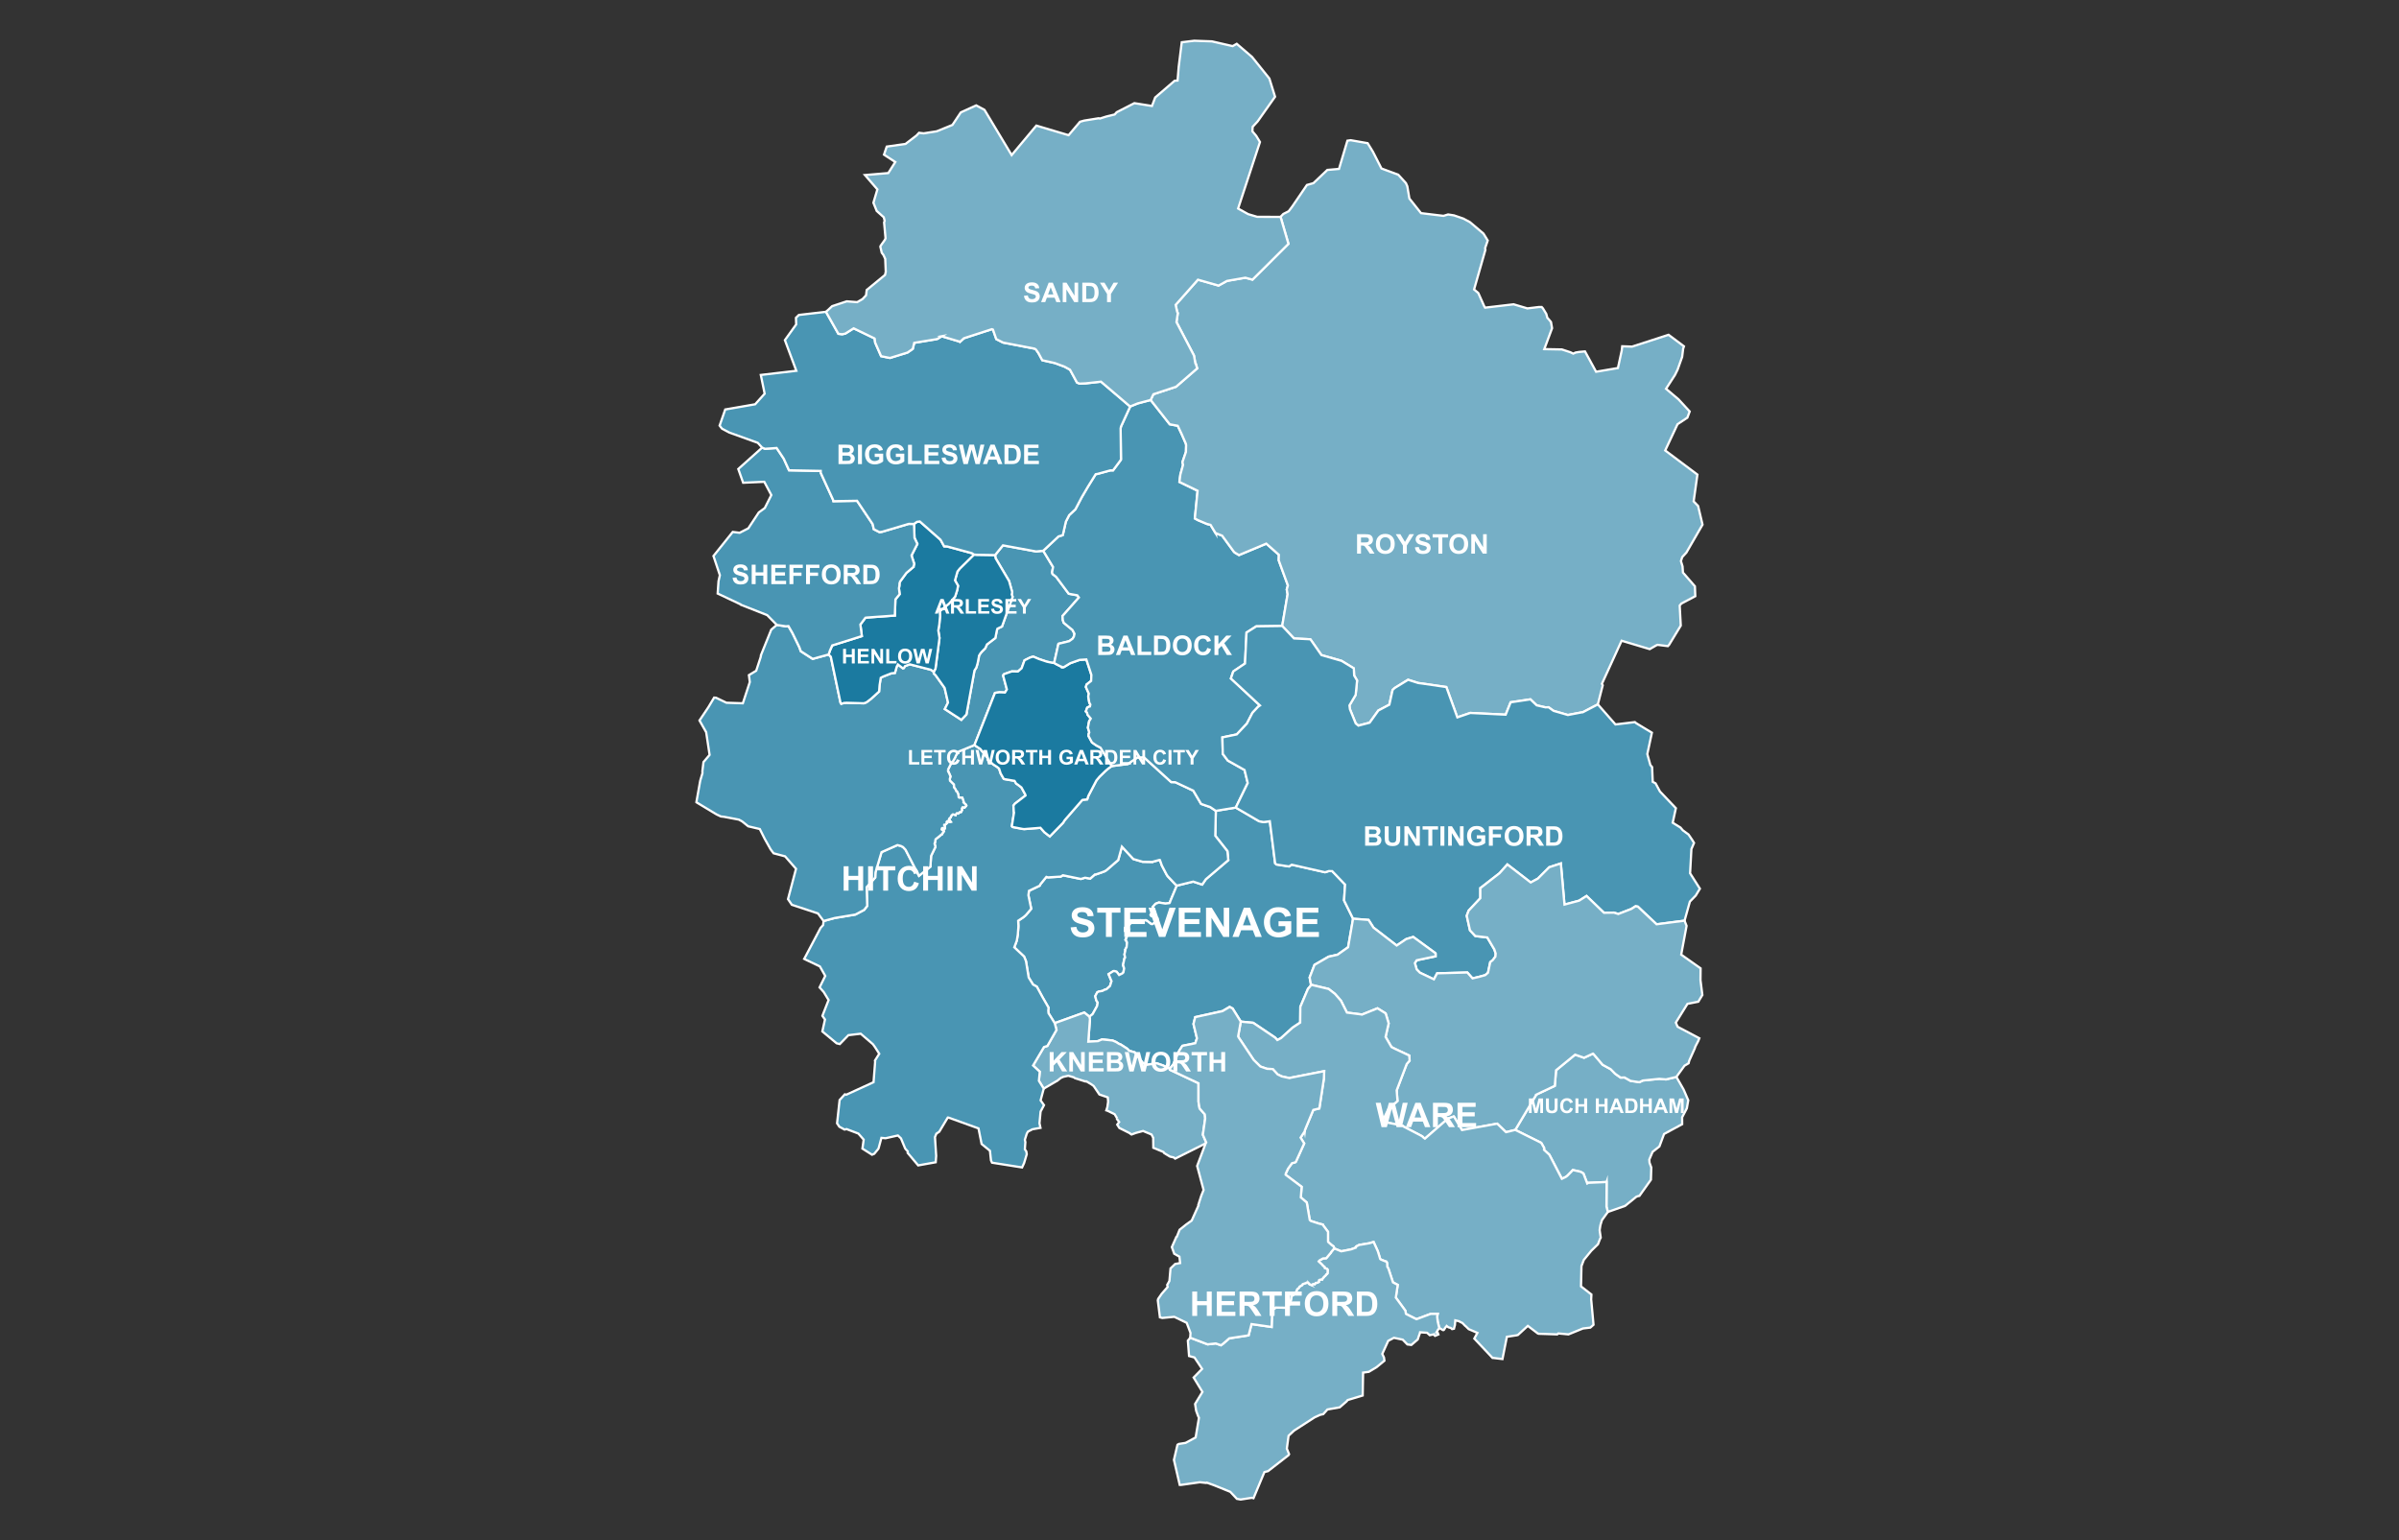
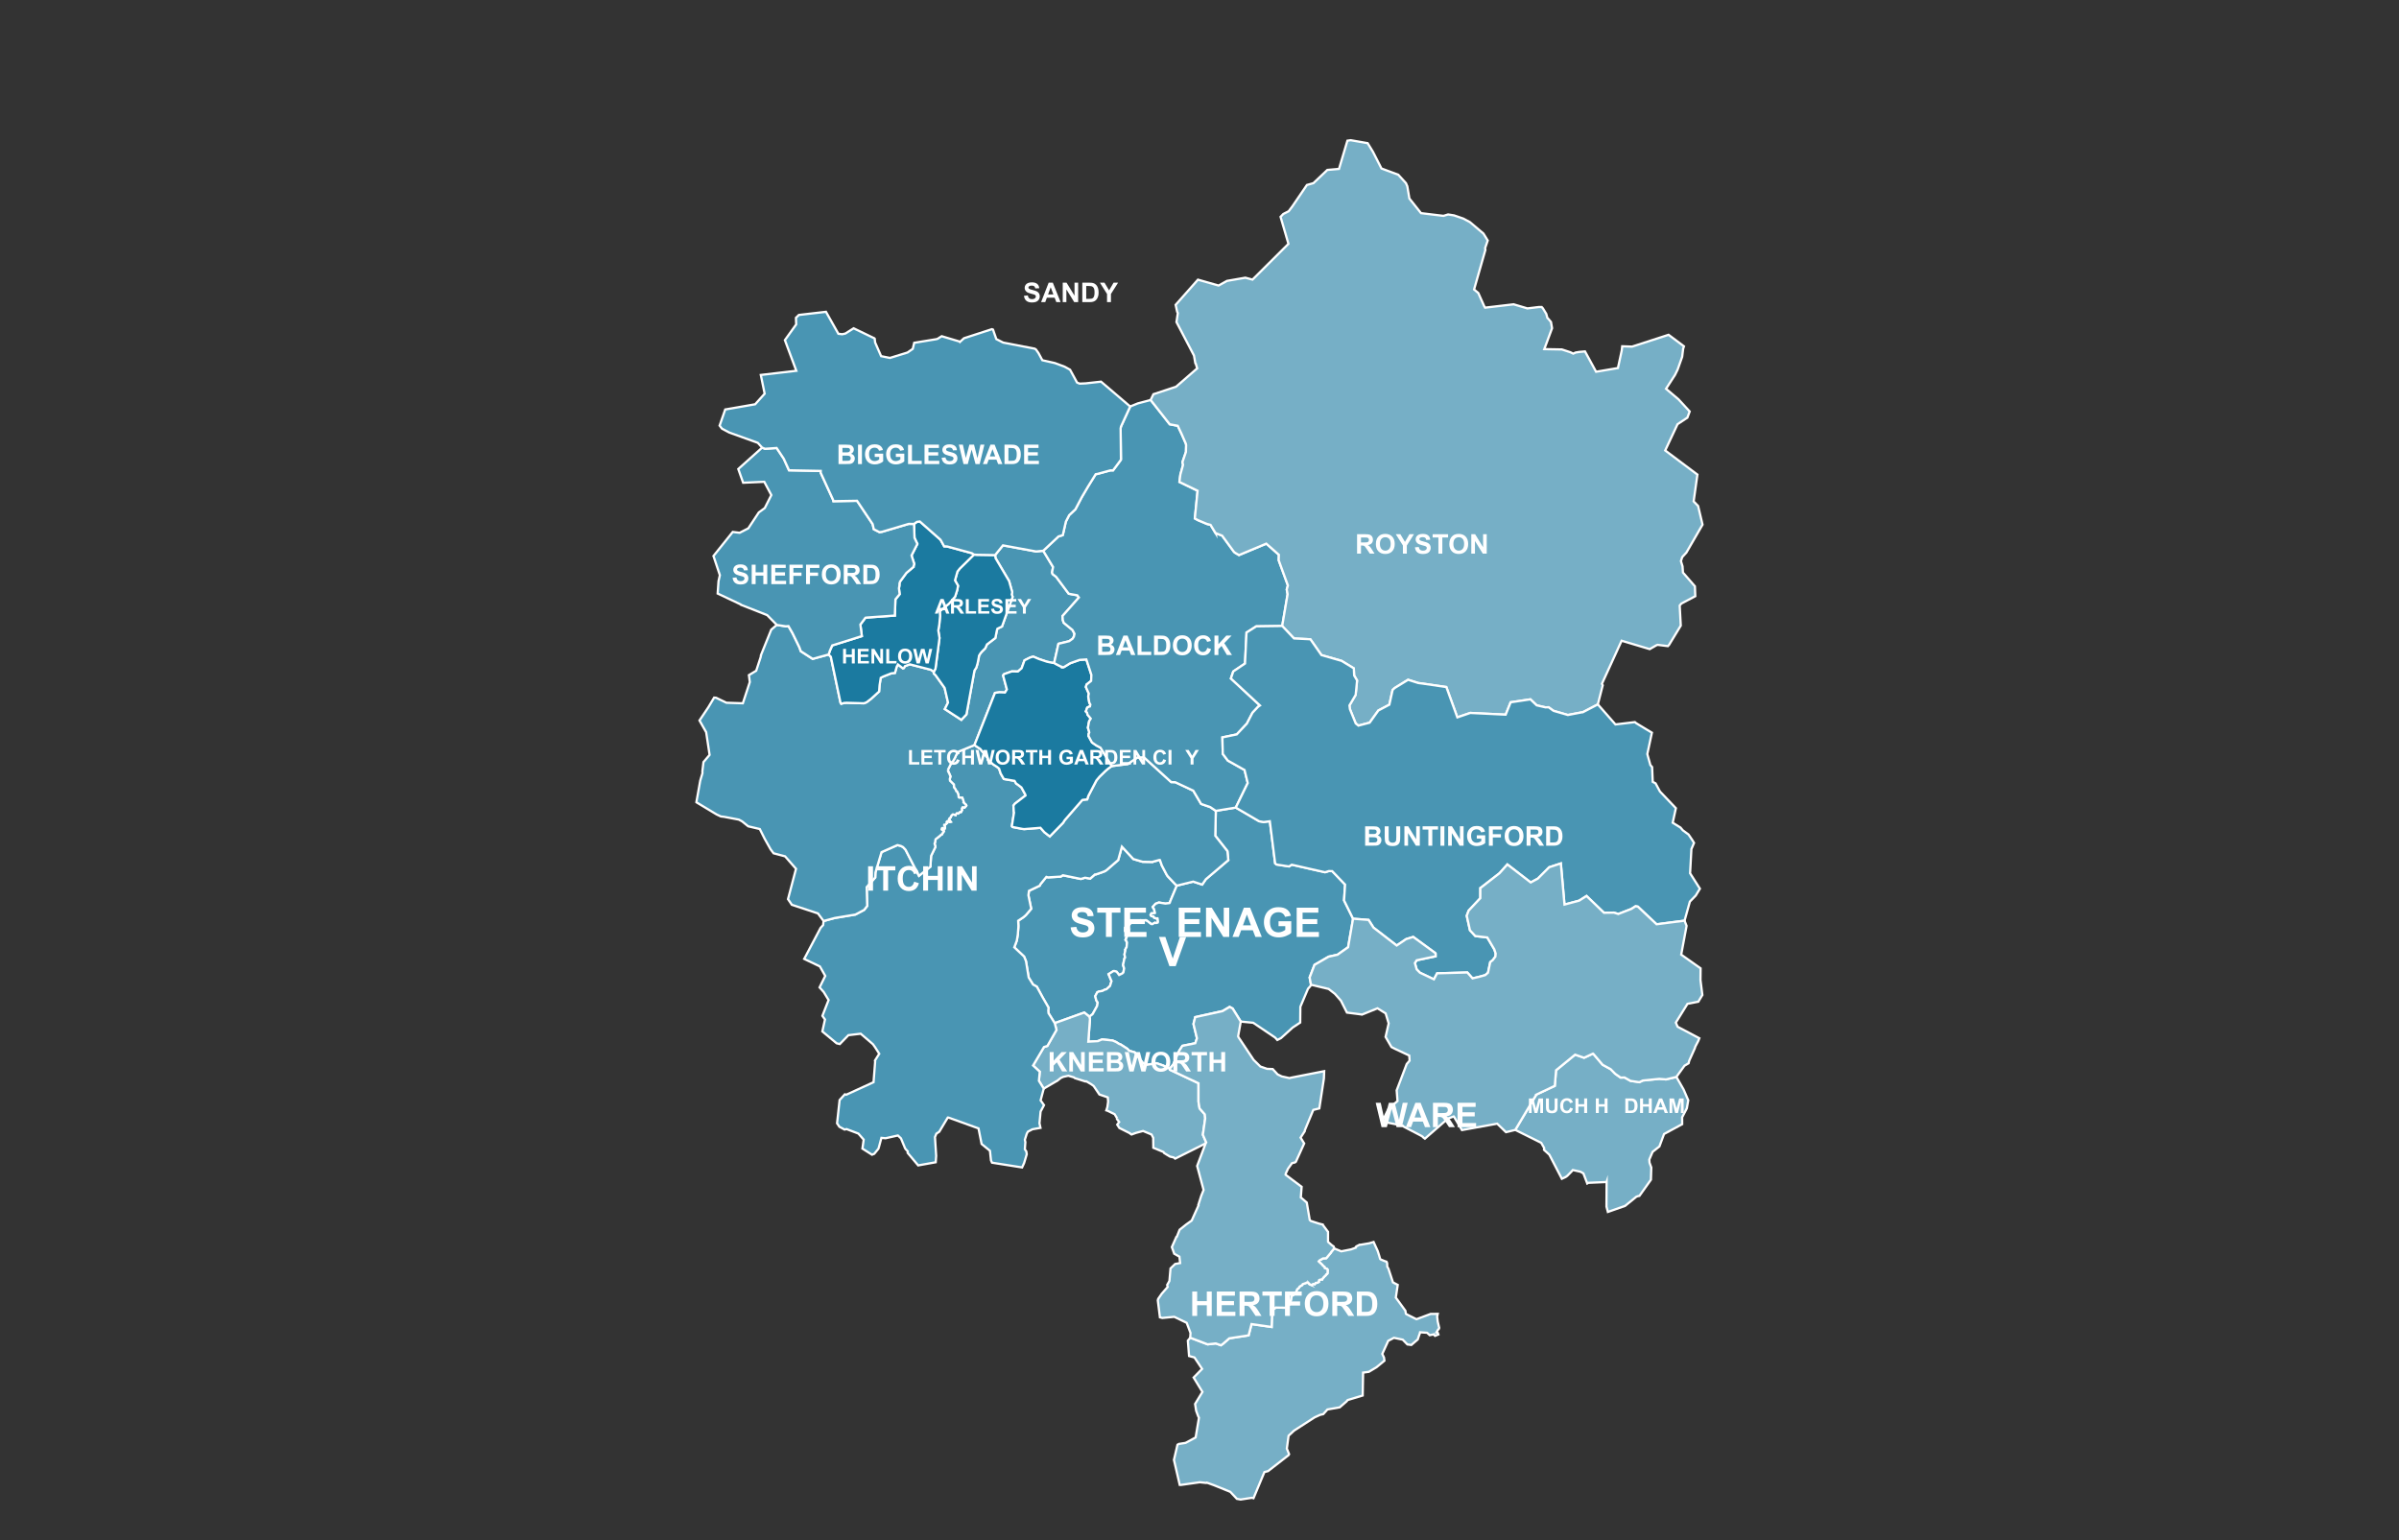
<svg xmlns="http://www.w3.org/2000/svg" id="cars-clouds" width="380" height="244" viewBox="0 0 380 244">
  <rect x="0" y="0" width="380" height="244" fill="#333333" stroke="none" />
  <defs>
    <style>.cls-1{fill:#76afc6;}.cls-1,.cls-2,.cls-3{stroke:#fff;stroke-miterlimit:10;stroke-width:.356px;}.cls-4{isolation:isolate;}.cls-2{fill:#4995b3;}.cls-5{fill:#fff;stroke-width:0px;}.cls-3{fill:#1b7aa0;}</style>
  </defs>
  <g id="districtpaths">
    <path id="SG-01_districtpath" class="cls-2" d="m176.033,155.371l.033.059-.005.009-.24.775-.564.506-.305.085-.326.179-.574.098-.239.109-.327.618.162.664.214.335.008.07-.094.503-.701,1.274-.516.406-.807-.655-4.687,1.683-.985-1.586-.034-.407.041-.464-.951-1.657-.908-1.67-.598-.331-.689-1.118-.427-2.587-.296-.725-1.556-1.468.4-1.068.157-.954.085-1.122.008-.28-.036-.785.803-.536.289-.237.181-.177.794-.944-.444-2.146.091-.702,1.703-.814.121-.248.933-1.145.265.076,2.011-.119.34-.215,2.845.585.031-.007.628-.188.82.141.749-.661.155-.004.894-.308.529-.203.258-.166,1.848-1.596.59-2.123,1.815,1.961,1.456.433,1.61.03.081-.052.982-.269.081.02.306.869.744,1.416.171.267,1.221,1.291.245.208-.036.049-1.034,2.467-.047.174-.069.081-.647.077-1.02-.172-.527.201-.457.509.008.027.201.285.155.635-.013.025-.554.035-.129.262.132.178.329.049.093.188.363.137.181-.026.009.01.064.527-.033.136-.021.013-.248.064-.185-.057-.415.235-.222-.038-.089-.129-.091-.027-.434-.352-.102.001-.111-.091-.565.079-.169-.057-.115.12-.593.089-.037-.026-.295-.035-.152.036-.017.037-.526.306-.01.094-.461.351-.079.004-.215.171-.026.552.155.153.016.032.106.732-.134.216-.01.06-.071.205.192.277.055.178-.071.702-.231.42.038.125-.143.595.103.515-.101.107-.225,1.066.156.513.008.013.002.044-.113.613-.17.163-.507.248-.386-.518-.367-.115-.143.002-.772.491.434,1.045Z" />
    <path id="SG-02_districtpath" class="cls-2" d="m178.489,148.405l-.106-.732-.016-.032-.155-.153.026-.552.215-.171.079-.004.461-.351.01-.094.526-.306.017-.037.152-.036.295.035.037.026.593-.089.115-.12.169.057.565-.079.111.091.102-.001.434.352.091.027.089.129.222.038.415-.235.185.057.248-.064.021-.013.033-.136-.064-.527-.009-.01-.181.026-.363-.137-.093-.188-.329-.049-.132-.178.129-.262.554-.035.013-.025-.155-.635-.201-.285-.008-.027.457-.509.527-.201,1.02.172.647-.077.069-.081.047-.174,1.034-2.467.036-.049,2.587-.637,1.415.472.582-.846,3.556-3.023-.139-1.421-1.922-2.443.086-3.947,3.157-.521,3.7,2.162.718.122.977-.127.842,6.671.087.071.112.113,1.999.311.435-.276,5.272,1.196.597-.19.537.01,2.04,2.132-.163,2.508,1.429,2.9-0.0.001-.786,4.52-1.681,1.188-1.406.31-2.236,1.294-.77,1.998.217,1.152-.116.237-.365.413-1.207,2.844-.025,2.503-1.196.794-1.842,1.665-.587.301-.346-.382-3.474-2.344-1.967-.19-1.289-2.071-.474-.258-1.118.663-4.335.956-.273,1.081.549,2.269-.267.786-2.041.415-.502.778-.126.261-.807,1.898-.573.69-1.051-.516-1.03-.355-1.735.276-.481-.36-1.252-1.643-.855-.249-.005-0-.32-.324-1.05-.678-.219-.07-.504-.318-.551-.235-1.658-.178-.666.28-1.52.083.263-3.59-.09-.373.516-.406.701-1.274.094-.503-.008-.07-.214-.335-.162-.664.327-.618.239-.109.574-.098.326-.179.305-.085.564-.506.24-.775.005-.009-.033-.059-.434-1.045.772-.491.143-.002.367.115.386.518.507-.248.17-.163.113-.613-.002-.044-.008-.013-.156-.513.225-1.066.101-.107-.103-.515.143-.595-.038-.125.231-.42.071-.702-.055-.178-.192-.277.071-.205.01-.06.134-.216Z" />
    <path id="SG-03_districtpath" class="cls-1" d="m176.944,177.153l-.384-.642-1.152-.561-.169-.05.173-.553.112-.82-.049-.684-.002-.001-1.328-.458-.912-1.348-.382-.277-.792-.469-.119.037-1.682-.532-.158-.124-.886-.256-.79.174-.392.176-.609.483-.042.008-2.055,1.203-.766-1.238.135-1.441-1.061-.987,1.728-2.929.537-.168,1.448-2.541-.283-1.071,4.687-1.683.807.655.09.373-.263,3.59,1.52-.083.666-.28,1.658.178.551.235.504.318.219.07,1.05.678.32.324.005 0.0.855.249,1.252,1.643.481.36,1.735-.276,1.03.355,1.051.516.028.158,4.532,2.133v2.936l.174,1.053.826.945.062.654-.37,2.575.532,1.221-.094.153-4.828,2.414-.23-.192-.588-.13-.91-.547-.128-.186-1.602-.664-.019-1.577-.265-.527-1.338-.559-1.126.302-.703.257-.174-.103-.074-.089-1.681-.843-.34-.53.308-.421-.349-.462.02-.127Z" />
    <path id="SG-04_districtpath" class="cls-2" d="m151.255,120.07l.164-.386.258-.406.229-.251,2.446-.995.719.481.186.111,1.131,1.376.073.201.009.141.865.761.586.374.335.28.246.77.504.878,1.7.294.273.459.189.098.629.488.617,1.132.03.144-1.694,1.307-.224.297.059.937.035.166-.339,2.136.1.143,1.552.302.292.033,2.583-.206.62.699.858.669,2.112-2.171.252-.406,2.775-3.188.102-.036.685-.069.182-.56,1.284-2.452.494-.588.937-.909.453-.384.382-.276.168-.109,2.559-.328.494-.371.666-.417.265-.226,1.099-.055,4.322,3.932.64.02,2.859,1.341,1.242,2.102,1.442.499.885.599-.086,3.947,1.922,2.443.139,1.421-3.556,3.023-.582.846-1.415-.472-2.587.637-.245-.208-1.221-1.291-.171-.267-.744-1.416-.306-.869-.081-.02-.982.269-.081.052-1.61-.03-1.456-.433-1.815-1.961-.59,2.123-1.848,1.596-.258.166-.529.203-.894.308-.155.004-.749.661-.82-.141-.628.188-.031.007-2.845-.585-.34.215-2.011.119-.265-.076-.933,1.145-.121.248-1.703.814-.091.702.444,2.146-.794.944-.181.177-.289.237-.803.536.036.785-.008.28-.085,1.122-.157.954-.4,1.068,1.556,1.468.296.725.427,2.587.689,1.118.598.331.908,1.67.951,1.657-.041.464.034.407.985,1.586.283,1.071-1.448,2.541-.537.168-1.728,2.929,1.061.987-.135,1.441.766,1.238-.497,1.858.538.758-.541,1.016-.176,1.846.158.735-1.222.215-.087.028-.678.356-.177.305-.308.977.08.382-.081,1.131.236.352.065.429 0.0.003-.421,1.402-.317.691-4.765-.753-.164-.357-.162-1.529-1.323-1.079-.492-2.468-4.75-1.712-.117-.004-1.348,2.243-.461.311-.22.542.192,2.973-.072,1.012-2.779.498-1.672-1.991.019-.236-.326-.344-.081-.122-.02-.033-.648-1.564-.485-.453-1.957.44-.655-.06-.41,1.523-.068.203-.649.792-.357.152-1.525-.971.201-1.422-.839-.959-1.877-.71-.312.077-.828-.453-.361-.538.403-3.686.828-.907.227.062,4.32-1.981.254-3.256-.033-.169.683-1.082-.679-1.061-.321-.45-1.936-1.663-1.946.23-1.363,1.411-.503-.121-2.265-1.883.418-1.889-.405-.57-.003-.009.977-2.504-.767-1.267-.658-.735.899-1.819-.849-1.503-2.486-1.189,2.597-4.921.4-.443.073-.646,1.771-.476,3.261-.543,1.401-.743.477-.627-.084-2.981,1.353-1.518.037-.8.962-3.22,2.523-1.118.55.14.341.179.4.431,2.115,4.115,1.816-1.443.106-1.708.691-1.429-.001-.034-.144-.489.089-.196.005-.119.07-.365.791-.629.078-.106.164-.057.118-.251.082-.086.008-.005.081-.159-.053-.085-.23-.097-.079-.086.006-.058.042-.131.092-.05.258.14.09-.026.043-.129-.01-.157-.124-.272.011-.052.162-.01.287-.266-.075-.158.081-.121.091-.026.321.147.166-.042-.28-.38.067-.16.171-.116-.006-.029.209-.349-.002-.006.194-.143.415.119.015-.082.188-.22.057-.002.163.056.276-.254.164.029.045-.039.061-.191.066-.09-.058-.194.1-.217.04-.04.127-.002.156.076.119-.099.185-.23-.029-.076-.007-.04-.419-.383.03-.121-.21-.624-.487-.01-.09-.07-.06-.445-.169-.396-.062-.071-.094-.043-.1-.27-.259-.339-.027-.457-.033-.021-.57-.566-.036-.271.108-.431-.427-.987.481-.981.212-.325.105-.065.33-.558Z" />
    <path id="SG-05_districtpath" class="cls-2" d="m150.126,122l.427.987-.108.431.036.271.57.566.033.021.027.457.259.339.1.27.094.043.062.071.169.396.06.445.09.07.487.01.21.624-.03.121.419.383.007.04.029.076-.185.23-.119.099-.156-.076-.127.002-.04.04-.1.217.058.194-.066.09-.061.191-.045.039-.164-.029-.276.254-.163-.056-.057.002-.188.22-.015.082-.415-.119-.194.143.002.006-.209.349.006.029-.171.116-.067.16.28.38-.166.042-.321-.147-.091.026-.081.121.075.158-.287.266-.162.01-.011.052.124.272.01.157-.043.129-.09.026-.258-.14-.092.05-.042.131-.006.058.079.086.23.097.053.085-.081.159-.008.005-.082.086-.118.251-.164.057-.078.106-.791.629-.07.365-.005.119-.089.196.144.489.001.034-.691,1.429-.106,1.708-1.816,1.443-2.115-4.115-.4-.431-.341-.179-.55-.14-2.523,1.118-.962,3.22-.037.8-1.353,1.518.084,2.981-.477.627-1.401.743-3.261.543-1.771.476-.891-1.199-4.138-1.37-.018-.04-.07-.091-.52-.765,1.27-4.804-1.731-1.975-1.819-.48-.468-.622-.935-1.662-.784-1.562-1.835-.432-.971-.782-.501-.274-2.379-.451-.475-.052-.684-.322-3.192-1.924.008-.1.593-3.325.349-1.174-.006-.342.173-1.427.968-1.141-.542-3.591-1.057-1.861,1.403-2.095.918-1.531.308.029,1.636.787,2.602.087,1.102-3.361-.14-1.101,1.153-.696.703-2.144.051-.229-.021-.046,1.648-4.081.877-.755,1.438.223.41-.036.646,1.12,1.087,2.234.224.625,1.881,1.214,2.527-.694.351.361,1.519,7.223.126.218.461-.134.399-.021,2.719.077.418-.15.713-.542,1.289-1.173.071-.986.185-1.178.386-.203,1.297-.512.57-.063.291-1.023.179-.318.788.612.167-.048.146-.288.722-.28.12-.002,3.264.841.482.323-.003.269.285.277,1.433,2.013.538,2.322-.508,1.027,2.617,1.704.807-.855,1.27-6.954.297-.463.202-.679.191-.973.025-.222.229-.378.224-.269.53-.53.025-.039.257-.582,1.33-1.016.234-1.193.093-.283.724-.346,1.684-4.701-.143-.363.069-.397-.484-1.737-2.14-3.617-.082-.497,1.249-1.541,5.255.966,1.127-.115,1.555,2.581-.16.85.083.266.564.436,1.994,2.675,1.359.25.25.351-2.591,2.929.044.659.148.418,1.389,1.142.318.601-.099.438-.201.34-.547.391-1.699.416-.68,3.031-.288-.011-.85-.18-1.295-.436-.875-.373-.472.132-.913.455-.455,1.258-.589.514-.963-.017-1.233.435-.155.195.601,2.221-.29.486-.013.014-.304-.02-.574-.02-.705.092-3.251,8.27-2.446.995-.229.251-.258.406-.164.386-.33.558-.105.065-.212.325-.481.981Z" />
    <path id="SG-06_districtpath" class="cls-3" d="m168.364,105.707l.147-.025,1.017-.624,1.489-.526,1.059-.068.794,2.438-.039.964-.727.579-.105.389.469,1.045-.095.465.017.066.15.899.168.298-.063.302-.159.041-.276.152-.219.599.189.17.079.336.513.63-.26.431-.192,1.022.165.515.05.233-.094.213-.025.337.551,1.022.694.485.654.345,1.796,2.916-.168.109-.382.276-.453.384-.937.909-.494.588-1.284,2.452-.182.56-.685.069-.102.036-2.775,3.188-.252.406-2.112,2.171-.858-.669-.62-.699-2.583.206-.292-.033-1.552-.302-.1-.143.339-2.136-.035-.166-.059-.937.224-.297,1.694-1.307-.03-.144-.617-1.132-.629-.488-.189-.098-.273-.459-1.7-.294-.504-.878-.246-.77-.335-.28-.586-.374-.865-.761-.009-.141-.073-.201-1.131-1.376-.186-.111-.719-.481,3.251-8.27.705-.092.574.02.304.02.013-.014.29-.486-.601-2.221.155-.195,1.233-.435.963.017.589-.514.455-1.258.913-.455.472-.132.875.373,1.295.436.85.18.288.011.328.192.63.32.431.177Z" />
    <path id="SG-07_districtpath" class="cls-2" d="m192.543,84.446l1.05.411,1.863,2.554.14.127.664.394,4.327-1.812,1.991,1.763-.027.876,1.459,3.99-.186.638.138.745-.856,5.034-4.114.059-1.544.983-.238,4.906-1.86,1.257-.376,1.109,4.605,4.276-.298.211-.892.953-.885,1.714-1.603,1.708-2.276.473.066,2.616.801,1.058,2.646,1.489.503,2.062-1.896,3.892-3.157.521-.885-.599-1.442-.499-1.242-2.102-2.859-1.341-.64-.02-4.322-3.932-1.099.055-.265.226-.666.417-.494.371-2.559.328-1.796-2.916-.654-.345-.694-.485-.551-1.022.025-.337.094-.213-.05-.233-.165-.515.192-1.022.26-.431-.513-.63-.079-.336-.189-.17.219-.599.276-.152.159-.041.063-.302-.168-.298-.15-.899-.017-.066.095-.465-.469-1.045.105-.389.727-.579.039-.964-.794-2.438-1.059.068-1.489.526-1.017.624-.147.025-.431-.177-.63-.32-.328-.192.68-3.031,1.699-.416.547-.391.201-.34.099-.438-.318-.601-1.389-1.142-.148-.418-.044-.659,2.591-2.929-.25-.351-1.359-.25-1.994-2.675-.564-.436-.083-.266.16-.85-1.555-2.581,2.423-2.27.653-.188.032-.073.473-2.087.524-1.016.983-.927,1.014-1.93.983-1.671,1.216-1.96.328-.058,1.991-.548.433.001,1.132-1.526.122-.189-.054-4.929.057-.297,1.459-3.183,1.211-.492,2.039-.54,3.023,3.852,1.27.239.612,1.3.671,1.54.042.224-.03,1.077-.55,1.605.091.459-.424,1.523-.148,1.171,2.877,1.389-.435,4.389.486.269,1.446.611.56.142.783,1.296Z" />
    <path id="SG-08_districtpath" class="cls-1" d="m204.639,32.79l2.376-3.487,1.025-.286,2.21-2.098,1.846-.159,1.332-4.473.522-.076,2.687.47.836,1.359,1.35,2.648,2.662.989,1.218,1.336.217.502.327,1.931,1.845,2.319,3.555.429.732-.222.938.147,1.468.504,1.053.563,2.142,1.814.678,1.104-.415,1.201.042.282-1.791,6.268.669.559.931,2.083.142.239,4.521-.53.002.001,2.093.619.034.024.022.009,1.87-.227.429.005.195.214.533.88.167.622.199.204.376.457.173.978-1.233,3.315,2.787.05,1.364.448.434.215.375-.175.594-.098.888-.078.008-0,1.755,3.219h0l3.459-.587.604-2.787.074-.659,1.563.053,5.78-1.873,2.439,1.828-.127.376-.159,1.292-.716,2.014-.418.85-1.419,2.194,1.983,1.678,1.763,1.917-.362.973-1.563,1.042-1.953,4.16,5.101,3.825-.596,4.241.708.728.7,2.958-2.56,4.429-.652.705-.211.639.259.847.061.967,1.895,2.181.06,1.565-2.211,1.172-.258.312.171,3.178-1.853,3.046-.191.206-1.636-.205-.204.083-1.037.595-4.449-1.33-3.12,6.82.012.041.116.196-.776,3.03-2.391,1.246-.118.004-2.238.428-2.214-.642-.107-.05-.745-.536-.497.016-1.381-.319-.992-.949-3.129.467-.789,1.959-5.606-.272-2.05.7-1.743-4.802-3.809-.557-.614-.079-.06-.014-1.574-.502-2.116,1.299-.337.305-.517,2.343-1.737.916-1.389,1.935-1.772.465-.428-.343-.923-2.277-.073-.582.985-1.67.224-2.285-.463-.786-.052-1.13-1.939-1.187-3.189-.913-1.726-2.474-.036-.034-2.587-.129-1.862-1.976.856-5.034-.138-.745.186-.638-1.459-3.99.027-.876-1.991-1.763-4.327,1.812-.664-.394-.14-.127-1.863-2.554-1.05-.411-.783-1.296-.56-.142-1.446-.611-.486-.269.435-4.389-2.877-1.389.148-1.171.424-1.523-.091-.459.55-1.605.03-1.077-.042-.224-.671-1.54-.612-1.3-1.27-.239-3.023-3.852.438-.91,3.582-1.183,3.351-2.909-.224-.742-.068-.058-.216-1.232-2.772-5.303.211-1.424-.107-.218-.238-1.087,3.535-3.99,3.269.932,1.331-.739,2.912-.506,1.13.305,5.691-5.668-1.248-4.276.435-.457.85-.429.509-.678Z" />
    <path id="SG-09_districtpath" class="cls-2" d="m197.137,121.978l-2.646-1.489-.801-1.058-.066-2.616,2.276-.473,1.603-1.708.885-1.714.892-.953.298-.211-4.605-4.276.376-1.109,1.86-1.257.238-4.906,1.544-.983,4.114-.059,1.862,1.976,2.587.129.036.034,1.726,2.474,3.189.913,1.939,1.187.052,1.13.463.786-.224,2.285-.985,1.67.073.582.923,2.277.428.343,1.772-.465,1.389-1.935,1.737-.916.517-2.343.337-.305,2.116-1.299,1.574.502.06.014.614.079,3.809.557,1.743,4.802,2.05-.7,5.606.272.789-1.959,3.129-.467.992.949,1.381.319.497-.016.745.536.107.05,2.214.642,2.238-.428.118-.004,2.391-1.246,2.786,3.171,3.08-.367.197.166,2.494,1.509-.724,3.39.482,1.736.276.324.1,2.338.448.236.695,1.29,2.521,2.648-.501,2.305,1.241.767.358.428.911.669.604.892.265.442-.417.975-.207,3.833,1.552,2.44-.656,1.088-.931.961-.843,3.021-4.431.572-2.964-2.795-.362-.061-.673.428-2.06.799-.709-.22-1.565.028-2.758-2.662-1.176.744-2.319.616-.578-6.514-1.846.605-1.8,1.802-1.126.608-3.699-2.855-1.235,1.383-2.959,2.3-.084.051-.003,1.608-1.849,1.972-.306.81.514,2.305.846.91,1.899.226,1.113,1.891.212.659-.042.483-.418.555-.4.322-.356,1.68-.437.378-.998.275-1.013.238-.827-.932-4.787.131-.502.951-2.214-1.047-.518-.525-.286-1.003.289-.445,2.995-.63-.002-.437-.071-.091-3.475-2.538-1.117.345-1.498,1.018-3.68-2.84-.774-1.217-2.456-.191-1.429-2.9.163-2.508-2.04-2.132-.537-.01-.597.19-5.272-1.196-.435.276-1.999-.311-.112-.113-.087-.071-.842-6.671-.977.127-.718-.122-3.7-2.162,1.896-3.892-.503-2.062Z" />
    <path id="SG-10_districtpath" class="cls-1" d="m254.486,187.25l-2.897.128-.172.101-.608-1.591-.458-.264-1.216-.273-.237.271-.65.659-.258.183-.595.273-1.979-3.815-.845-.768.024-.289-.466-.821-4.112-2.048,3.279-5.5.003-.073,2.979-1.41.205-2.471,3.017-2.471,1.418.493,1.411-.656.08.058,1.453,1.712,1.271.695.721.73.857.603.615-.021.946.537,1.401.213.556-.266,2.608-.265,1.058.09,1.645-.394,1.139,1.987.74,1.716-.222,1.271-.748,1.427.007,1.09-2.87,1.551-.734,1.975-1.084.859-.52,1.227.039.486.278.765-.059,1.934-1.821,2.559-.212.038-.269.093-1.795,1.459-2.721.952-.222-.841.022-3.9Z" />
    <path id="SG-11_districtpath" class="cls-1" d="m221.949,178.269l-2.093-.411-.557-.795.026-.146.608-1.249,1.43-1.25-.13-1.696,1.588-4.167.456-.53-.051-.81-2.225-1.044-.599-.304-.929-1.605.49-2.144-.478-1.584-1.289-.803-2.471,1.001-.114-.034-2.257-.29-.953-1.884-.95-1.084-.997-.775-2.791-.665-.217-1.152.77-1.998,2.236-1.294,1.406-.31,1.681-1.188.786-4.52 0-.001,2.456.191.774,1.217,3.68,2.84,1.498-1.018,1.117-.345,3.475,2.538.071.091.002.437-2.995.63-.289.445.286,1.003.518.525,2.214,1.047.502-.951,4.787-.131.827.932,1.013-.238.998-.275.437-.378.356-1.68.4-.322.418-.555.042-.483-.212-.659-1.113-1.891-1.899-.226-.846-.91-.514-2.305.306-.81,1.849-1.972.003-1.608.084-.051,2.959-2.3,1.235-1.383,3.699,2.855,1.126-.608,1.8-1.802,1.846-.605.578,6.514,2.319-.616,1.176-.744,2.758,2.662,1.565-.028.709.22,2.06-.799.673-.428.362.061,2.964,2.795,4.431-.572.322.826-.851,4.552,3.072,2.175-.018,1.863.298,2.354-.643,1.067-1.716.34-1.771,2.851-.071.128.282.65,3.436,1.817-.163.422-.469.902-.088.281-.873,1.947-.106.419-.65.383-1.285,1.776-1.645.394-1.058-.09-2.608.265-.556.266-1.401-.213-.946-.537-.615.021-.857-.603-.721-.73-1.271-.695-1.453-1.712-.08-.058-1.411.656-1.418-.493-3.017,2.471-.205,2.471-2.979,1.41-.003.073-3.279,5.5-1.469.355-1.389-1.345-5.582,1.012-1.282-2.146-.015-.011-.832.304-.599.475-3.143,2.738-.116-.087-.071-.04-.2-.204-.253-.154-3.118-1.623Z" />
-     <path id="SG-12_districtpath" class="cls-1" d="m206.678,179.196l.019-.172,1.331-3.2.955-.231.726-4.753.041-1.147-5.251,1.029-.24.068-1.23-.27-.65-.315-.777-.846-.896-.037-1.059-.365-1.067-1.047-2.374-3.556-.085-.186.417-2.326,1.967.19,3.474,2.344.346.382.587-.301,1.842-1.665,1.196-.794.025-2.503,1.207-2.844.365-.413.116-.237,2.791.665.997.775.95,1.084.953,1.884,2.257.29.114.034,2.471-1.001,1.289.803.478,1.584-.49,2.144.929,1.605.599.304,2.225,1.044.051.81-.456.53-1.588,4.167.13,1.696-1.43,1.25-.608,1.249-.026.146.557.795,2.093.411,3.118,1.623.253.154.2.204.071.04.116.087,3.143-2.738.599-.475.832-.304.015.011,1.282,2.146,5.582-1.012,1.389,1.345,1.469-.355,4.112,2.048.466.821-.024.289.845.768,1.979,3.815.595-.273.258-.183.65-.659.237-.271,1.216.273.458.264.608,1.591.172-.101,2.897-.128-.022,3.9.222.841-.938,1.292-.245.806-.121.785.174,1.188-.125.234-.312.814-1.058,1.029-1.186,1.448-.371.981-.074,3.212,1.65,1.289-.04.827.02.133.353,3.835-.502.45-1.177.14-2.293.936-1.607-.152-.168.151-2.924-.096-.153-.046-1.582-1.208-1.567,1.441-.197.053-1.555.238-.699,3.524-1.54-.184-.031.007-2.888-3.067.49-.901-1.379-.593-.458-.452-.096-.064-.444-.462-.356-.168-.164-.103-.605-.145-.06.771-.026.056-.123.5-.299.061-.197-.181-.369-.097-.291-.213-.012.025-.172.19-.259.404-.086.036-.077-.012-.57-.344-.008-.003-.241-1.022-.087-.77.094-.432-1.128.012-2.245.836-1.513-.759-.033-.011-.121-.087-.084-.49-1.516-2.076.303-2.015-.754-.395-.725-2.198-.174-.275-.025-.566-.056-.159-.053-.085-.257-.08-.638-.263-.019-.011-.09-.094-.136-.477-.237-.749-.659-1.446-.67.2-1.406.241-.124-.012-.55.277-.153.223-.661.24-1.557.309-1.118-.456-.07-.29-.35-.257-.54-.473-.014-.108-.002-1.495-.807-1.078-.016-.076-.635-.16-1.276-.417-.162-.15-.469-2.76-.944-.812.129-1.684-2.534-1.905.02-.195.356-.769.63-.876.474-.115.14-.106,1.317-2.901-.568-.924.663-1.023Z" />
    <path id="SG-13_districtpath" class="cls-1" d="m214.673,197.678l.153-.223.55-.277.124.012,1.406-.241.67-.2.659,1.446.237.749.136.477.09.094.019.011.638.263.257.08.053.085.056.159.025.566.174.275.725,2.198.754.395-.303,2.015,1.516,2.076.084.49.121.087.033.011,1.513.759,2.245-.836,1.128-.012-.094.432.087.77.241,1.022-.088.212-.082.036-.274.471.204.052.105.27-.527.222-.099-.085-.082-.164-.659.142-.422-.386-1.112-.075-.069.281-.071.167-.227.69-1.014.868-.629-.083-.734-.756-1.395-.29-.902.473-.942,2.074.273.578.067.497-1.251,1.036-1.218.726-.912.126-.062,3.629-2.38.715-.167.209-1.09.949-1.949.34-.663.739-.486.107-.895.41-3.244,2.095-.866.809-.275,2.036.357.885-.083.153-3.249,2.53-.577.149-1.729,4.142-.267-.063-1.769.271-.594-.106-1.047-1.114-2.568-1.041-1.156-.417-.087.05-1.013-.108-2.953.417-.232-.001-.915-3.956.558-2.399.009-.008.214-.121,1.06-.169,1.594-.859.522-3.099.006-.022-.139-.272-.308-.84-.166-1.073,1.162-1.911-1.391-2.276,1.339-1.368-1.209-1.811-.857-.229-.191-2.439.379-.459,2.761,1.049,1.289-.144.816.291.308-.217,1.014-.882,3.058-.469.463-1.791,3.184.461.096-2.762.34-.133.196-.184,1.919.038.016-.021.469-1.125.127-.711.248-.158.465-.498.174-.423.258-.204.126-.218.404-.235.088-.154.572-.198.047-.053.163-.024.02.029.26.255.091.041.001.003.034.029.21.051.254-.15.018.008.238.014.033-.073.116-.123.293-.029.12-.108.082-.02.002-.098.03-.175.053-.042.361-.091h.009l.076.02.044-.092.172-.242.064-.025.094-.136.221-.189.039-.112.067-.022.02-.01.094-.093.035-.065.026-.515-.052-.081-.003-.036-.088-.074-.322-.104-.041-.193-.27-.2-.062-.119-.601-.554-.001-.003.203-.201.321-.165.121-.081.056-.024.495-.029.03-.027.732-.871.016-.067.493-.591,1.118.456,1.557-.309.661-.24Z" />
    <path id="SG-14_districtpath" class="cls-1" d="m207.502,203.475l-.091-.041-.26-.255-.02-.029-.163.024-.047.053-.572.198-.088.154-.404.235-.126.218-.258.204-.174.423-.465.498-.248.158-.127.711-.469,1.125-.016.021-1.919-.038-.196.184-.34.133-.096,2.762-3.184-.461-.463,1.791-3.058.469-1.014.882-.308.217-.816-.291-1.289.144-2.761-1.049.042-.762-.6-1.595-1.969-.952-1.891.18-.38-.099-.336-2.694.061-.233.553-.801.949-1.088-.077-.318.354-.629.173-1.983.736-.709.787-.142-.111-1.013-.821-.463-.378-1.058.714-1.611.078-.033.436-1.1,1.039-.832.879-.627,1.08-2.402-.036-.065.469-1.466.369-.912-1.021-3.803,1.344-3.569.094-.153-.532-1.221.37-2.575-.062-.654-.826-.945-.174-1.053v-2.936l-4.532-2.133-.028-.158.573-.69.807-1.898.126-.261.502-.778,2.041-.415.267-.786-.549-2.269.273-1.081,4.335-.956,1.118-.663.474.258,1.289,2.071-.417,2.326.085.186,2.374,3.556,1.067,1.047,1.059.365.896.037.777.846.65.315,1.23.27.24-.068,5.251-1.029-.041,1.147-.726,4.753-.955.231-1.331,3.2-.019.172-.663,1.023.568.924-1.317,2.901-.14.106-.474.115-.63.876-.356.769-.02.195,2.534,1.905-.129,1.684.944.812.469,2.76.162.15,1.276.417.635.16.016.076.807,1.078.002,1.495.014.108.54.473.35.257.07.29-.493.591-.016.067-.732.871-.03.027-.495.029-.056.024-.121.081-.321.165-.203.201.001.003.601.554.062.119.27.2.041.193.322.104.088.074.003.036.052.081-.026.515-.035.065-.094.093-.02.01-.067.022-.039.112-.221.189-.094.136-.064.025-.172.242-.044.092-.076-.02h-.009l-.361.091-.053.042-.03.175-.002.098-.082.02-.12.108-.293.029-.116.123-.033.073-.238-.014-.018-.008-.254.15-.21-.051-.034-.029-.001-.003Z" />
    <path id="SG-15_districtpath" class="cls-3" d="m151.752,92.789l-.484-.851.393-1.405.355-.451,2.262-2.23.392.034,2.949.05.082.497,2.14,3.617.484,1.737-.069.397.143.363-1.684,4.701-.724.346-.093.283-.234,1.193-1.33,1.016-.257.582-.025.039-.53.53-.224.269-.229.378-.025.222-.191.973-.202.679-.297.463-1.27,6.954-.807.855-2.617-1.704.508-1.027-.538-2.322-1.433-2.013-.285-.277.003-.269.261-.495.638-4.855-.192-1.185.133-.816.016-.019.132-1.48-.05-.747,1.471-1.202.963-1.103.341-1.056.123-.67Z" />
    <path id="SG-16_districtpath" class="cls-3" d="m141.741,97.512l.095-2.565.668-.816-.111-.931.068-.4.034-.566,1.08-1.474,1.144-.971-.015-.094.117-.355-.436-1.345.926-1.826-.455-.964-.072-2.205.455-.326.465-.063,3.272,2.888.583,1.051.458.016,3.924,1.066.339.221-2.262,2.23-.355.451-.393,1.405.484.851-.123.67-.341,1.056-.963,1.103-1.471,1.202.05.747-.132,1.48-.016.019-.133.816.192,1.185-.638,4.855-.261.495-.482-.323-3.264-.841-.12.002-.722.28-.146.288-.167.048-.788-.612-.179.318-.291,1.023-.57.063-1.297.512-.386.203-.185,1.178-.071.986-1.289,1.173-.713.542-.418.15-2.719-.077-.399.021-.461.134-.126-.218-1.519-7.223-.351-.361.204-.617.365-.82,4.692-1.474-.232-1.837.797-1.07.208-.033,4.452-.317Z" />
    <path id="SG-17_districtpath" class="cls-2" d="m142.494,92.234l-.034.566-.068.4.111.931-.668.816-.095,2.565-4.452.317-.208.033-.797,1.07.232,1.837-4.692,1.474-.365.82-.204.617-2.527.694-1.881-1.214-.224-.625-1.087-2.234-.646-1.12-.41.036-1.438-.223-1.518-1.547-4.173-1.645-.016-.048-3.658-1.728.136-1.962.216-.94-.003-.016-1.012-3.03,3.053-3.81,1.096.133,1.368-.705,1.669-2.527.938-.683,1.041-2.058-1.119-2.104-3.345.149-.771-2.176,3.778-3.384.468.184,1.833-.127,1.125,1.692.836,1.841,5.023.099-.001.3,1.949,4.258.055.239,3.748-.065,2.472,3.692.181.811.904.466.429-.063,4.199-1.248.841.008.072,2.205.455.964-.926,1.826.436,1.345-.117.355.015.094-1.144.971-1.08,1.474Z" />
    <path id="SG-18_districtpath" class="cls-2" d="m152.085,54.137l.611-.557,4.424-1.435.173.067.524,1.507,1.081.549,4.995.964.199.126.398.562.617,1.146,1.984.447,1.548.578.859.476,1.108,2.035.375.162.085.006.911-.041,2.427-.27,4.616,3.934-1.459,3.183-.057.297.054,4.929-.122.189-1.132,1.526-.433-.001-1.991.548-.328.058-1.216,1.96-.983,1.671-1.014,1.93-.983.927-.524,1.016-.473,2.087-.032.073-.653.188-2.423,2.27-1.127.115-5.255-.966-1.249,1.541-2.949-.05-.392-.034-.339-.221-3.924-1.066-.458-.016-.583-1.051-3.272-2.888-.465.063-.455.326-.841-.008-4.199,1.248-.429.063-.904-.466-.181-.811-2.472-3.692-3.748.065-.055-.239-1.949-4.258.001-.3-5.023-.099-.836-1.841-1.125-1.692-1.833.127-.468-.184-.686-.76-4.506-1.624-1.166-.618-.375-.486.889-2.554,4.739-.825,1.506-1.676-.609-2.969,5.626-.66-1.81-4.855,1.787-2.489-.034-1.053.462-.449,4.293-.498,1.963,3.481.602.072.491-.105,1.327-.836,3.175,1.534.07.025.088.08.068.606.95,2.169,1.397.282,2.784-.859.831-.578.229-.961,3.467-.569.216-.055.671-.42,2.919.87Z" />
-     <path id="SG-19_districtpath" class="cls-1" d="m149.166,53.267l-.671.42-.216.055-3.467.569-.229.961-.831.578-2.784.859-1.397-.282-.95-2.169-.068-.606-.088-.08-.07-.025-3.175-1.534-1.327.836-.491.105-.602-.072-1.963-3.481.972-.9,2.312-.764,1.655.127.841-.48.566-.6.105-.847,2.898-2.378.118-.507-.085-2.043-.277-.604-.274-.364-.223-.968.056-.147.665-.934.104-.247-.229-2.507.076-.214.016-.036-.144-.568-1.118-.999-.523-1.301.629-2.114-1.967-2.274,3.696-.315,1.108-1.749-1.787-1.165.433-1.279,2.968-.419,1.756-1.344.395-.423.734.087,2.068-.324,2.484-1.007,1.329-1.988,2.44-1.111,1.31.705,4.305,7.17,3.914-4.673,5.106,1.52,1.805-2.127.654-.184,2.309-.373.182.049,1.009-.319,1.34-.329.309-.352,2.808-1.44,2.79.446.512-1.347,3.084-2.651.458-.029.181-2.186.482-3.881,1.981-.241,2.806.103,3.272.752.65-.367,2.425,2.077,2.748,3.423.898,2.885-2.753,3.901-.793.861-.042.712.608.726.59.973-3.462,10.537,1.589.886,1.389.413.07.015,3.674.006,1.248,4.276-5.691,5.668-1.13-.305-2.912.506-1.331.739-3.269-.932-3.535,3.99.238,1.087.107.218-.211,1.424,2.772,5.303.216,1.232.068.058.224.742-3.351,2.909-3.582,1.183-.438.91-2.039.54-1.211.492-4.616-3.934-2.427.27-.911.041-.085-.006-.375-.162-1.108-2.035-.859-.476-1.548-.578-1.984-.447-.617-1.146-.398-.562-.199-.126-4.995-.964-1.081-.549-.524-1.507-.173-.067-4.424,1.435-.611.557-2.919-.87Z" />
  </g>
  <g id="towntexts">
    <g id="SG-ARLESEY_towntext" class="cls-4">
      <path class="cls-5" d="m150.392,97.207h-.508l-.202-.526h-.926l-.19.526h-.496l.901-2.314h.494l.927,2.314Zm-.86-.915l-.319-.859-.312.859h.632Z" />
      <path class="cls-5" d="m150.641,97.207v-2.314h.984c.247,0,.427.021.539.062s.201.115.269.222.102.228.102.365c0,.174-.051.317-.153.43s-.255.185-.458.214c.102.059.185.123.25.194.066.07.155.196.267.376l.282.452h-.559l-.338-.503c-.12-.18-.202-.293-.246-.34s-.091-.079-.141-.096c-.05-.018-.128-.026-.235-.026h-.095v.966h-.468Zm.468-1.335h.346c.225,0,.364-.01.42-.029.056-.019.1-.051.131-.098.032-.046.048-.104.048-.174,0-.078-.021-.141-.062-.189-.042-.048-.101-.078-.176-.091-.038-.005-.152-.008-.342-.008h-.364v.587Z" />
      <path class="cls-5" d="m152.987,97.207v-2.295h.467v1.905h1.162v.39h-1.629Z" />
      <path class="cls-5" d="m154.949,97.207v-2.314h1.716v.392h-1.249v.513h1.162v.39h-1.162v.63h1.293v.39h-1.76Z" />
      <path class="cls-5" d="m156.988,96.454l.454-.044c.027.153.083.265.167.336.083.071.196.107.339.107.15,0,.264-.032.34-.096.076-.064.114-.138.114-.223,0-.055-.016-.102-.048-.14-.032-.038-.088-.072-.168-.1-.055-.019-.18-.053-.374-.101-.251-.062-.427-.138-.527-.229-.143-.127-.214-.282-.214-.465,0-.118.034-.229.101-.331s.163-.181.289-.234.277-.081.455-.081c.291,0,.51.064.656.191.146.127.224.297.231.51l-.468.021c-.019-.119-.062-.205-.129-.257-.065-.052-.164-.078-.296-.078-.136,0-.242.028-.318.084-.05.036-.074.084-.074.144,0,.055.023.102.069.141.059.049.202.101.43.155.227.053.396.109.504.167.109.057.194.136.256.235.061.1.093.223.093.369,0,.133-.037.257-.111.373-.073.116-.178.202-.312.258s-.302.085-.503.085c-.293,0-.518-.067-.675-.203-.156-.135-.25-.333-.28-.591Z" />
      <path class="cls-5" d="m159.263,97.207v-2.314h1.716v.392h-1.249v.513h1.162v.39h-1.162v.63h1.293v.39h-1.76Z" />
      <path class="cls-5" d="m162.026,97.207v-.974l-.848-1.34h.548l.545.915.533-.915h.539l-.852,1.344v.971h-.466Z" />
    </g>
    <g id="SG-BALDOCK_towntext" class="cls-4">
      <path class="cls-5" d="m173.961,100.687h1.23c.244,0,.426.01.545.03.12.021.228.063.322.127.094.065.173.15.236.257.062.107.094.228.094.36,0,.144-.038.277-.116.397-.078.121-.183.211-.316.271.188.055.332.148.433.28.102.131.151.286.151.464,0,.14-.032.276-.098.408-.065.132-.154.238-.267.317s-.252.128-.417.146c-.103.011-.353.018-.75.021h-1.048v-3.08Zm.621.513v.712h.408c.242,0,.393-.003.451-.01.106-.013.19-.05.251-.11.061-.061.092-.141.092-.241,0-.095-.026-.172-.079-.232s-.131-.096-.234-.108c-.061-.007-.238-.01-.531-.01h-.357Zm0,1.225v.823h.576c.224,0,.366-.006.427-.019.092-.017.167-.058.226-.123.058-.065.087-.152.087-.262,0-.092-.022-.171-.067-.235-.045-.064-.109-.111-.194-.141s-.269-.044-.551-.044h-.503Z" />
      <path class="cls-5" d="m179.843,103.767h-.676l-.27-.7h-1.23l-.255.7h-.659l1.199-3.08h.658l1.232,3.08Zm-1.145-1.218l-.425-1.143-.415,1.143h.84Z" />
      <path class="cls-5" d="m180.19,103.767v-3.055h.621v2.536h1.547v.519h-2.168Z" />
      <path class="cls-5" d="m182.798,100.687h1.137c.257,0,.452.019.586.059.181.053.336.148.465.284s.227.302.294.499.101.44.101.728c0,.253-.031.472-.095.655-.077.224-.186.405-.329.544-.108.105-.254.187-.438.246-.137.043-.32.065-.55.065h-1.171v-3.08Zm.622.521v2.04h.465c.173,0,.299-.01.376-.029.101-.025.185-.068.251-.128.066-.06.12-.16.162-.297.042-.138.064-.326.064-.564,0-.238-.021-.421-.064-.548s-.101-.227-.176-.298c-.076-.071-.172-.12-.288-.145-.087-.019-.257-.029-.511-.029h-.279Z" />
      <path class="cls-5" d="m185.781,102.246c0-.314.047-.577.142-.79.069-.157.165-.297.286-.422.121-.125.254-.217.398-.277.191-.082.413-.122.664-.122.453,0,.816.141,1.089.422s.408.673.408,1.174c0,.497-.135.886-.405,1.167s-.632.421-1.084.421c-.458,0-.822-.14-1.092-.419-.271-.279-.406-.664-.406-1.154Zm.642-.021c0,.349.08.613.241.793.161.18.365.27.613.27s.451-.089.61-.268c.159-.179.238-.447.238-.804,0-.353-.077-.616-.232-.79-.154-.173-.359-.26-.616-.26-.256,0-.463.088-.62.264-.156.176-.234.44-.234.795Z" />
      <path class="cls-5" d="m191.225,102.634l.604.191c-.093.336-.246.585-.461.749-.216.164-.488.245-.818.245-.409,0-.745-.14-1.009-.419s-.395-.661-.395-1.146c0-.512.132-.911.397-1.194.265-.283.613-.425,1.044-.425.377,0,.683.111.918.334.141.132.245.321.315.567l-.615.147c-.037-.16-.112-.286-.229-.378-.115-.093-.256-.139-.421-.139-.229,0-.413.082-.556.246-.142.164-.213.429-.213.796,0,.389.069.666.21.832.14.166.322.248.546.248.165,0,.308-.052.427-.158.119-.105.204-.27.256-.496Z" />
      <path class="cls-5" d="m192.369,103.767v-3.08h.622v1.368l1.256-1.368h.836l-1.159,1.199,1.223,1.88h-.805l-.847-1.445-.504.515v.931h-.622Z" />
    </g>
    <g id="SG-BIGGLESWADE_towntext" class="cls-4">
      <path class="cls-5" d="m132.822,70.44h1.23c.244,0,.426.01.545.03.12.021.228.063.322.127.094.065.173.15.236.257.062.107.094.228.094.36,0,.144-.038.277-.116.397-.078.121-.183.211-.316.271.188.055.332.148.433.28.102.131.151.286.151.464,0,.14-.032.276-.098.408-.065.132-.154.238-.267.317s-.252.128-.417.146c-.103.011-.353.018-.75.021h-1.048v-3.08Zm.621.513v.712h.408c.242,0,.393-.003.451-.01.106-.013.19-.05.251-.11.061-.061.092-.141.092-.241,0-.095-.026-.172-.079-.232s-.131-.096-.234-.108c-.061-.007-.238-.01-.531-.01h-.357Zm0,1.225v.823h.576c.224,0,.366-.006.427-.019.092-.017.167-.058.226-.123.058-.065.087-.152.087-.262,0-.092-.022-.171-.067-.235-.045-.064-.109-.111-.194-.141s-.269-.044-.551-.044h-.503Z" />
      <path class="cls-5" d="m135.908,73.519v-3.08h.622v3.08h-.622Z" />
      <path class="cls-5" d="m138.556,72.387v-.519h1.34v1.227c-.13.126-.319.237-.566.333-.247.096-.497.144-.751.144-.322,0-.603-.068-.842-.203-.24-.135-.42-.328-.54-.58-.121-.252-.181-.525-.181-.82,0-.321.067-.606.201-.855.135-.249.331-.44.591-.574.197-.102.443-.153.737-.153.382,0,.681.08.895.241.215.16.353.382.415.665l-.617.115c-.044-.151-.125-.271-.245-.358-.119-.088-.27-.131-.448-.131-.272,0-.488.086-.648.258s-.24.428-.24.767c0,.366.081.64.243.823.163.183.376.274.639.274.131,0,.261-.025.393-.077.131-.051.243-.113.337-.186v-.391h-.712Z" />
      <path class="cls-5" d="m141.901,72.387v-.519h1.34v1.227c-.13.126-.319.237-.566.333-.247.096-.497.144-.751.144-.322,0-.603-.068-.842-.203-.24-.135-.42-.328-.54-.58-.121-.252-.181-.525-.181-.82,0-.321.067-.606.201-.855.135-.249.331-.44.591-.574.197-.102.443-.153.737-.153.382,0,.681.08.895.241.215.16.353.382.415.665l-.617.115c-.044-.151-.125-.271-.245-.358-.119-.088-.27-.131-.448-.131-.272,0-.488.086-.648.258s-.24.428-.24.767c0,.366.081.64.243.823.163.183.376.274.639.274.131,0,.261-.025.393-.077.131-.051.243-.113.337-.186v-.391h-.712Z" />
      <path class="cls-5" d="m143.832,73.519v-3.055h.621v2.536h1.547v.519h-2.168Z" />
      <path class="cls-5" d="m146.443,73.519v-3.08h2.283v.521h-1.662v.683h1.547v.519h-1.547v.838h1.721v.519h-2.342Z" />
      <path class="cls-5" d="m149.155,72.518l.606-.059c.036.203.11.352.222.448s.261.143.45.143c.2,0,.352-.042.453-.127s.152-.184.152-.297c0-.073-.021-.135-.065-.186-.043-.051-.117-.095-.224-.133-.073-.025-.239-.07-.498-.134-.333-.083-.567-.184-.701-.305-.19-.169-.284-.376-.284-.62,0-.157.045-.304.134-.44.089-.137.217-.241.384-.312.168-.072.37-.107.606-.107.387,0,.678.085.873.254s.298.396.308.678l-.622.027c-.026-.158-.083-.272-.171-.341s-.219-.104-.394-.104c-.181,0-.322.037-.425.111-.065.048-.099.111-.099.191,0,.073.031.135.093.187.078.066.269.134.571.206.303.072.526.145.671.222.144.077.259.181.341.313.081.132.122.296.122.491,0,.176-.049.342-.146.496-.099.154-.237.269-.416.344-.18.075-.402.112-.67.112-.39,0-.689-.09-.897-.27s-.333-.442-.374-.787Z" />
      <path class="cls-5" d="m152.619,73.519l-.735-3.08h.637l.464,2.115.564-2.115h.739l.54,2.151.473-2.151h.626l-.748,3.08h-.659l-.614-2.302-.611,2.302h-.674Z" />
      <path class="cls-5" d="m158.782,73.519h-.676l-.27-.7h-1.23l-.255.7h-.659l1.199-3.08h.658l1.232,3.08Zm-1.145-1.218l-.425-1.143-.415,1.143h.84Z" />
      <path class="cls-5" d="m159.11,70.44h1.137c.257,0,.452.019.586.059.181.053.336.148.465.284s.227.302.294.499.101.44.101.728c0,.253-.031.472-.095.655-.077.224-.186.405-.329.544-.108.105-.254.187-.438.246-.137.043-.32.065-.55.065h-1.171v-3.08Zm.622.521v2.04h.465c.173,0,.299-.01.376-.029.101-.025.185-.068.251-.128.066-.06.12-.16.162-.297.042-.138.064-.326.064-.564,0-.238-.021-.421-.064-.548s-.101-.227-.176-.298c-.076-.071-.172-.12-.288-.145-.087-.019-.257-.029-.511-.029h-.279Z" />
      <path class="cls-5" d="m162.22,73.519v-3.08h2.283v.521h-1.662v.683h1.547v.519h-1.547v.838h1.721v.519h-2.342Z" />
    </g>
    <g id="SG-BUNTINGFORD_towntext" class="cls-4">
      <path class="cls-5" d="m216.238,130.898h1.23c.244,0,.426.01.545.03.12.021.228.063.322.127.094.065.173.15.236.257.062.107.094.228.094.36,0,.144-.038.277-.116.397-.078.121-.183.211-.316.271.188.055.332.148.433.28.102.131.151.286.151.464,0,.14-.032.276-.098.408-.065.132-.154.238-.267.317s-.252.128-.417.146c-.103.011-.353.018-.75.021h-1.048v-3.08Zm.621.513v.712h.408c.242,0,.393-.003.451-.01.106-.013.19-.05.251-.11.061-.061.092-.141.092-.241,0-.095-.026-.172-.079-.232s-.131-.096-.234-.108c-.061-.007-.238-.01-.531-.01h-.357Zm0,1.225v.823h.576c.224,0,.366-.006.427-.019.092-.017.167-.058.226-.123.058-.065.087-.152.087-.262,0-.092-.022-.171-.067-.235-.045-.064-.109-.111-.194-.141s-.269-.044-.551-.044h-.503Z" />
      <path class="cls-5" d="m219.339,130.898h.622v1.668c0,.265.008.436.023.515.026.126.09.227.19.304.101.076.237.114.411.114.177,0,.31-.036.399-.108.089-.072.144-.161.161-.266.019-.105.027-.279.027-.523v-1.704h.622v1.618c0,.37-.017.631-.051.783-.033.153-.096.282-.185.387-.091.105-.211.189-.362.251-.151.062-.349.094-.593.094-.294,0-.517-.034-.669-.102s-.272-.156-.36-.265c-.088-.108-.146-.223-.174-.341-.041-.177-.061-.437-.061-.782v-1.643Z" />
      <path class="cls-5" d="m222.456,133.977v-3.08h.606l1.26,2.057v-2.057h.578v3.08h-.624l-1.241-2.008v2.008h-.578Z" />
      <path class="cls-5" d="m226.25,133.977v-2.559h-.913v-.521h2.447v.521h-.912v2.559h-.622Z" />
      <path class="cls-5" d="m228.166,133.977v-3.08h.622v3.08h-.622Z" />
      <path class="cls-5" d="m229.387,133.977v-3.08h.606l1.26,2.057v-2.057h.578v3.08h-.624l-1.241-2.008v2.008h-.578Z" />
      <path class="cls-5" d="m233.92,132.845v-.519h1.34v1.227c-.13.126-.319.237-.566.333-.247.096-.497.144-.751.144-.322,0-.603-.068-.842-.203-.24-.135-.42-.328-.54-.58-.121-.252-.181-.525-.181-.82,0-.321.067-.606.201-.855.135-.249.331-.44.591-.574.197-.102.443-.153.737-.153.382,0,.681.08.895.241.215.16.353.382.415.665l-.617.115c-.044-.151-.125-.271-.245-.358-.119-.088-.27-.131-.448-.131-.272,0-.488.086-.648.258s-.24.428-.24.767c0,.366.081.64.243.823.163.183.376.274.639.274.131,0,.261-.025.393-.077.131-.051.243-.113.337-.186v-.391h-.712Z" />
      <path class="cls-5" d="m235.838,133.977v-3.08h2.111v.521h-1.489v.729h1.285v.521h-1.285v1.309h-.622Z" />
      <path class="cls-5" d="m238.335,132.456c0-.314.047-.577.142-.79.069-.157.165-.297.286-.422.121-.125.254-.217.398-.277.191-.082.413-.122.664-.122.453,0,.816.141,1.089.422s.408.673.408,1.174c0,.497-.135.886-.405,1.167s-.632.421-1.084.421c-.458,0-.822-.14-1.092-.419-.271-.279-.406-.664-.406-1.154Zm.642-.021c0,.349.08.613.241.793.161.18.365.27.613.27s.451-.089.61-.268c.159-.179.238-.447.238-.804,0-.353-.077-.616-.232-.79-.154-.173-.359-.26-.616-.26-.256,0-.463.088-.62.264-.156.176-.234.44-.234.795Z" />
      <path class="cls-5" d="m241.81,133.977v-3.08h1.309c.329,0,.568.027.717.083.149.055.269.154.358.295.09.142.135.303.135.485,0,.231-.068.422-.204.572-.136.151-.339.246-.609.285.135.079.246.165.333.259.088.094.206.26.354.5l.376.601h-.744l-.449-.67c-.159-.24-.269-.391-.328-.453-.059-.062-.121-.105-.186-.128s-.17-.035-.314-.035h-.126v1.286h-.621Zm.621-1.777h.461c.298,0,.484-.013.559-.038.074-.025.132-.069.174-.13s.064-.139.064-.231c0-.103-.028-.188-.083-.251-.056-.064-.134-.104-.234-.121-.051-.007-.202-.01-.454-.01h-.485v.781Z" />
      <path class="cls-5" d="m244.913,130.898h1.137c.257,0,.452.019.586.059.181.053.336.148.465.284s.227.302.294.499.101.44.101.728c0,.253-.031.472-.095.655-.077.224-.186.405-.329.544-.108.105-.254.187-.438.246-.137.043-.32.065-.55.065h-1.171v-3.08Zm.622.521v2.04h.465c.173,0,.299-.01.376-.029.101-.025.185-.068.251-.128.066-.06.12-.16.162-.297.042-.138.064-.326.064-.564,0-.238-.021-.421-.064-.548s-.101-.227-.176-.298c-.076-.071-.172-.12-.288-.145-.087-.019-.257-.029-.511-.029h-.279Z" />
    </g>
    <g id="SG-HENLOW_towntext" class="cls-4">
      <path class="cls-5" d="m133.544,105.102v-2.314h.468v.911h.916v-.911h.467v2.314h-.467v-1.012h-.916v1.012h-.468Z" />
      <path class="cls-5" d="m135.878,105.102v-2.314h1.716v.392h-1.249v.513h1.162v.39h-1.162v.63h1.293v.39h-1.76Z" />
      <path class="cls-5" d="m138.039,105.102v-2.314h.454l.947,1.545v-1.545h.435v2.314h-.469l-.934-1.509v1.509h-.434Z" />
      <path class="cls-5" d="m140.382,105.102v-2.295h.467v1.905h1.162v.39h-1.629Z" />
      <path class="cls-5" d="m142.25,103.959c0-.236.035-.434.105-.594.053-.118.125-.224.216-.317.091-.094.19-.164.299-.208.144-.061.31-.092.499-.092.341,0,.614.106.818.317.205.211.308.506.308.882,0,.374-.102.666-.305.877-.203.211-.475.316-.815.316-.345,0-.618-.105-.821-.315s-.305-.499-.305-.868Zm.481-.016c0,.262.06.46.182.596s.274.203.461.203.339-.067.459-.201c.119-.134.179-.335.179-.604,0-.265-.059-.463-.175-.594s-.271-.196-.463-.196-.348.066-.466.198c-.118.132-.177.331-.177.598Z" />
      <path class="cls-5" d="m145.188,105.102l-.553-2.314h.478l.349,1.59.424-1.59h.556l.405,1.617.355-1.617h.471l-.562,2.314h-.495l-.461-1.73-.46,1.73h-.507Z" />
    </g>
    <g id="SG-HERTFORD_towntext" class="cls-4">
      <path class="cls-5" d="m188.85,208.463v-3.864h.78v1.521h1.528v-1.521h.78v3.864h-.78v-1.69h-1.528v1.69h-.78Z" />
      <path class="cls-5" d="m192.744,208.463v-3.864h2.865v.654h-2.085v.856h1.94v.651h-1.94v1.052h2.158v.651h-2.938Z" />
      <path class="cls-5" d="m196.348,208.463v-3.864h1.642c.413,0,.713.035.9.104.186.069.337.192.449.37.112.177.169.38.169.609,0,.29-.086.529-.256.718-.171.189-.426.308-.765.357.169.098.308.206.418.324.109.118.258.327.444.627l.472.754h-.934l-.564-.841c-.2-.3-.338-.49-.411-.568-.074-.078-.152-.132-.234-.161-.083-.029-.214-.043-.393-.043h-.158v1.613h-.78Zm.78-2.229h.577c.374,0,.607-.016.701-.047.093-.032.166-.086.219-.164.052-.077.078-.174.078-.29,0-.13-.034-.235-.103-.315-.069-.08-.167-.13-.294-.151-.064-.009-.253-.013-.569-.013h-.608v.981Z" />
      <path class="cls-5" d="m201.112,208.463v-3.21h-1.147v-.654h3.07v.654h-1.144v3.21h-.78Z" />
      <path class="cls-5" d="m203.545,208.463v-3.864h2.648v.654h-1.869v.915h1.613v.653h-1.613v1.642h-.779Z" />
      <path class="cls-5" d="m206.679,206.555c0-.394.059-.724.177-.991.088-.197.208-.373.359-.53.152-.156.318-.273.5-.348.24-.102.519-.153.833-.153.569,0,1.024.177,1.366.53.342.353.513.844.513,1.473,0,.624-.17,1.112-.509,1.464-.339.352-.793.528-1.36.528-.574,0-1.031-.175-1.37-.526s-.509-.833-.509-1.448Zm.804-.026c0,.438.102.769.304.995.202.226.458.338.769.338.31,0,.565-.112.766-.336.199-.224.299-.56.299-1.008,0-.443-.097-.773-.291-.991s-.452-.327-.773-.327c-.322,0-.581.11-.777.331-.197.221-.296.553-.296.998Z" />
      <path class="cls-5" d="m211.038,208.463v-3.864h1.642c.413,0,.713.035.9.104.186.069.337.192.449.37.112.177.169.38.169.609,0,.29-.086.529-.256.718-.171.189-.426.308-.765.357.169.098.308.206.418.324.109.118.258.327.444.627l.472.754h-.934l-.564-.841c-.2-.3-.338-.49-.411-.568-.074-.078-.152-.132-.234-.161-.083-.029-.214-.043-.393-.043h-.158v1.613h-.78Zm.78-2.229h.577c.374,0,.607-.016.701-.047.093-.032.166-.086.219-.164.052-.077.078-.174.078-.29,0-.13-.034-.235-.103-.315-.069-.08-.167-.13-.294-.151-.064-.009-.253-.013-.569-.013h-.608v.981Z" />
      <path class="cls-5" d="m214.93,204.599h1.426c.322,0,.567.025.735.074.227.067.421.185.583.356.161.17.284.379.369.626.084.247.126.551.126.913,0,.318-.039.592-.118.822-.097.281-.234.509-.414.683-.136.132-.318.235-.548.309-.173.054-.402.082-.69.082h-1.469v-3.864Zm.78.654v2.559h.583c.218,0,.375-.012.472-.037.126-.032.231-.085.315-.161.084-.076.151-.2.204-.373.053-.173.079-.409.079-.708s-.026-.528-.079-.688c-.053-.16-.126-.285-.221-.374-.095-.09-.216-.15-.361-.182-.109-.024-.322-.037-.641-.037h-.351Z" />
    </g>
    <g id="SG-HITCHIN_towntext" class="cls-4">
-       <path class="cls-5" d="m133.635,141.092v-3.864h.78v1.521h1.528v-1.521h.78v3.864h-.78v-1.69h-1.528v1.69h-.78Z" />
      <path class="cls-5" d="m137.506,141.092v-3.864h.78v3.864h-.78Z" />
      <path class="cls-5" d="m139.899,141.092v-3.21h-1.147v-.654h3.07v.654h-1.144v3.21h-.78Z" />
      <path class="cls-5" d="m144.799,139.672l.756.24c-.116.422-.309.735-.578.94-.271.205-.612.307-1.026.307-.514,0-.935-.175-1.266-.526s-.495-.83-.495-1.438c0-.643.166-1.143.498-1.498.332-.355.769-.534,1.31-.534.473,0,.856.14,1.151.419.176.165.308.402.396.711l-.771.185c-.046-.2-.142-.358-.286-.475-.145-.116-.321-.174-.528-.174-.287,0-.519.102-.697.308-.179.206-.268.539-.268.999,0,.488.088.836.264,1.044.176.207.404.311.685.311.208,0,.386-.066.535-.197.149-.132.257-.339.322-.622Z" />
      <path class="cls-5" d="m146.227,141.092v-3.864h.78v1.521h1.528v-1.521h.78v3.864h-.78v-1.69h-1.528v1.69h-.78Z" />
      <path class="cls-5" d="m150.099,141.092v-3.864h.78v3.864h-.78Z" />
      <path class="cls-5" d="m151.63,141.092v-3.864h.759l1.582,2.58v-2.58h.725v3.864h-.783l-1.558-2.519v2.519h-.725Z" />
    </g>
    <g id="SG-KNEBWORTH_towntext" class="cls-4">
      <path class="cls-5" d="m166.272,169.739v-3.08h.622v1.368l1.256-1.368h.836l-1.159,1.199,1.223,1.88h-.805l-.847-1.445-.504.515v.931h-.622Z" />
      <path class="cls-5" d="m169.377,169.739v-3.08h.606l1.26,2.057v-2.057h.578v3.08h-.624l-1.241-2.008v2.008h-.578Z" />
      <path class="cls-5" d="m172.477,169.739v-3.08h2.283v.521h-1.662v.683h1.547v.519h-1.547v.838h1.721v.519h-2.342Z" />
      <path class="cls-5" d="m175.35,166.66h1.23c.244,0,.426.01.545.03.12.021.228.063.322.127.094.065.173.15.236.257.062.107.094.228.094.36,0,.144-.038.277-.116.397-.078.121-.183.211-.316.271.188.055.332.148.433.28.102.131.151.286.151.464,0,.14-.032.276-.098.408-.065.132-.154.238-.267.317s-.252.128-.417.146c-.103.011-.353.018-.75.021h-1.048v-3.08Zm.621.513v.712h.408c.242,0,.393-.003.451-.01.106-.013.19-.05.251-.11.061-.061.092-.141.092-.241,0-.095-.026-.172-.079-.232s-.131-.096-.234-.108c-.061-.007-.238-.01-.531-.01h-.357Zm0,1.225v.823h.576c.224,0,.366-.006.427-.019.092-.017.167-.058.226-.123.058-.065.087-.152.087-.262,0-.092-.022-.171-.067-.235-.045-.064-.109-.111-.194-.141s-.269-.044-.551-.044h-.503Z" />
      <path class="cls-5" d="m178.891,169.739l-.735-3.08h.637l.464,2.115.564-2.115h.739l.54,2.151.473-2.151h.626l-.748,3.08h-.659l-.614-2.302-.611,2.302h-.674Z" />
      <path class="cls-5" d="m182.388,168.218c0-.314.047-.577.142-.79.069-.157.165-.297.286-.422.121-.125.254-.217.398-.277.191-.082.413-.122.664-.122.453,0,.816.141,1.089.422s.408.673.408,1.174c0,.497-.135.886-.405,1.167s-.632.421-1.084.421c-.458,0-.822-.14-1.092-.419-.271-.279-.406-.664-.406-1.154Zm.642-.021c0,.349.08.613.241.793.161.18.365.27.613.27s.451-.089.61-.268c.159-.179.238-.447.238-.804,0-.353-.077-.616-.232-.79-.154-.173-.359-.26-.616-.26-.256,0-.463.088-.62.264-.156.176-.234.44-.234.795Z" />
      <path class="cls-5" d="m185.863,169.739v-3.08h1.309c.329,0,.568.027.717.083.149.055.269.154.358.295.09.142.135.303.135.485,0,.231-.068.422-.204.572-.136.151-.339.246-.609.285.135.079.246.165.333.259.088.094.206.26.354.5l.376.601h-.744l-.449-.67c-.159-.24-.269-.391-.328-.453-.059-.062-.121-.105-.186-.128s-.17-.035-.314-.035h-.126v1.286h-.621Zm.621-1.777h.461c.298,0,.484-.013.559-.038.074-.025.132-.069.174-.13s.064-.139.064-.231c0-.103-.028-.188-.083-.251-.056-.064-.134-.104-.234-.121-.051-.007-.202-.01-.454-.01h-.485v.781Z" />
      <path class="cls-5" d="m189.661,169.739v-2.559h-.913v-.521h2.447v.521h-.912v2.559h-.622Z" />
      <path class="cls-5" d="m191.599,169.739v-3.08h.621v1.212h1.219v-1.212h.622v3.08h-.622v-1.347h-1.219v1.347h-.621Z" />
    </g>
    <g id="SG-LETCHWORTH-GARDEN-CITY_towntext" class="cls-4">
      <path class="cls-5" d="m143.99,121.116v-2.295h.467v1.905h1.162v.39h-1.629Z" />
      <path class="cls-5" d="m145.952,121.116v-2.314h1.716v.392h-1.249v.513h1.162v.39h-1.162v.63h1.293v.39h-1.76Z" />
      <path class="cls-5" d="m148.63,121.116v-1.923h-.686v-.392h1.84v.392h-.685v1.923h-.468Z" />
      <path class="cls-5" d="m151.565,120.265l.453.144c-.069.253-.185.44-.347.563-.161.123-.366.184-.614.184-.308,0-.56-.105-.758-.315-.198-.21-.297-.497-.297-.861,0-.385.1-.685.298-.897.199-.213.461-.32.785-.32.283,0,.513.084.69.251.105.099.185.241.237.426l-.463.111c-.027-.12-.084-.215-.171-.284-.087-.07-.192-.104-.316-.104-.172,0-.311.061-.418.185-.106.123-.16.322-.16.598,0,.292.053.501.158.625.104.124.241.186.41.186.124,0,.231-.04.32-.119.09-.079.153-.203.192-.373Z" />
      <path class="cls-5" d="m152.42,121.116v-2.314h.468v.911h.916v-.911h.467v2.314h-.467v-1.012h-.916v1.012h-.468Z" />
      <path class="cls-5" d="m155.082,121.116l-.553-2.314h.478l.349,1.59.424-1.59h.556l.405,1.617.355-1.617h.471l-.562,2.314h-.495l-.461-1.73-.46,1.73h-.507Z" />
      <path class="cls-5" d="m157.711,119.973c0-.236.035-.434.105-.594.053-.118.125-.224.216-.317.091-.094.19-.164.299-.208.144-.061.31-.092.499-.092.341,0,.614.106.818.317.205.211.308.506.308.882,0,.374-.102.666-.305.877-.203.211-.475.316-.815.316-.345,0-.618-.105-.821-.315s-.305-.499-.305-.868Zm.481-.016c0,.262.06.46.182.596s.274.203.461.203.339-.067.459-.201c.119-.134.179-.335.179-.604,0-.265-.059-.463-.175-.594s-.271-.196-.463-.196-.348.066-.466.198c-.118.132-.177.331-.177.598Z" />
      <path class="cls-5" d="m160.321,121.116v-2.314h.984c.247,0,.427.021.539.062s.201.115.269.222.102.228.102.365c0,.174-.051.317-.153.43s-.255.185-.458.214c.102.059.185.123.25.194.066.07.155.196.267.376l.282.452h-.559l-.338-.503c-.12-.18-.202-.293-.246-.34s-.091-.079-.141-.096c-.05-.018-.128-.026-.235-.026h-.095v.966h-.468Zm.468-1.335h.346c.225,0,.364-.01.42-.029.056-.019.1-.051.131-.098.032-.046.048-.104.048-.174,0-.078-.021-.141-.062-.189-.042-.048-.101-.078-.176-.091-.038-.005-.152-.008-.342-.008h-.364v.587Z" />
      <path class="cls-5" d="m163.176,121.116v-1.923h-.686v-.392h1.84v.392h-.685v1.923h-.468Z" />
      <path class="cls-5" d="m164.632,121.116v-2.314h.468v.911h.916v-.911h.467v2.314h-.467v-1.012h-.916v1.012h-.468Z" />
      <path class="cls-5" d="m168.94,120.265v-.39h1.008v.922c-.098.095-.24.178-.426.25-.185.072-.374.108-.565.108-.242,0-.453-.051-.633-.152s-.315-.247-.406-.436c-.09-.189-.136-.394-.136-.616,0-.241.051-.455.152-.643.101-.188.248-.331.443-.431.148-.077.333-.115.554-.115.288,0,.512.06.674.181.161.121.266.287.311.5l-.464.087c-.033-.114-.094-.204-.185-.27-.09-.065-.202-.099-.337-.099-.204,0-.366.065-.486.194-.121.129-.181.321-.181.576,0,.275.06.481.183.618s.282.206.479.206c.099,0,.196-.019.295-.058s.183-.085.253-.14v-.294h-.535Z" />
      <path class="cls-5" d="m172.466,121.116h-.508l-.202-.526h-.926l-.19.526h-.496l.901-2.314h.494l.927,2.314Zm-.86-.915l-.319-.859-.312.859h.632Z" />
      <path class="cls-5" d="m172.715,121.116v-2.314h.984c.247,0,.427.021.539.062s.201.115.269.222.102.228.102.365c0,.174-.051.317-.153.43s-.255.185-.458.214c.102.059.185.123.25.194.066.07.155.196.267.376l.282.452h-.559l-.338-.503c-.12-.18-.202-.293-.246-.34s-.091-.079-.141-.096c-.05-.018-.128-.026-.235-.026h-.095v.966h-.468Zm.468-1.335h.346c.225,0,.364-.01.42-.029.056-.019.1-.051.131-.098.032-.046.048-.104.048-.174,0-.078-.021-.141-.062-.189-.042-.048-.101-.078-.176-.091-.038-.005-.152-.008-.342-.008h-.364v.587Z" />
      <path class="cls-5" d="m175.047,118.802h.855c.192,0,.339.015.44.044.136.04.252.111.349.213s.171.227.222.375c.05.148.075.33.075.547,0,.19-.023.355-.071.493-.058.169-.141.305-.247.409-.081.079-.191.141-.329.185-.102.033-.241.049-.413.049h-.88v-2.314Zm.468.392v1.533h.349c.131,0,.225-.007.282-.022.076-.019.139-.051.19-.096.05-.045.091-.12.122-.224.031-.103.047-.245.047-.424,0-.179-.016-.316-.047-.412-.031-.096-.076-.17-.133-.224s-.129-.09-.216-.109c-.065-.015-.193-.022-.384-.022h-.21Z" />
      <path class="cls-5" d="m177.384,121.116v-2.314h1.716v.392h-1.249v.513h1.162v.39h-1.162v.63h1.293v.39h-1.76Z" />
      <path class="cls-5" d="m179.545,121.116v-2.314h.454l.947,1.545v-1.545h.435v2.314h-.469l-.934-1.509v1.509h-.434Z" />
      <path class="cls-5" d="m184.254,120.265l.453.144c-.069.253-.185.44-.347.563-.161.123-.366.184-.614.184-.308,0-.56-.105-.758-.315-.198-.21-.297-.497-.297-.861,0-.385.1-.685.298-.897.199-.213.461-.32.785-.32.283,0,.513.084.69.251.105.099.185.241.237.426l-.463.111c-.027-.12-.084-.215-.171-.284-.087-.07-.192-.104-.316-.104-.172,0-.311.061-.418.185-.106.123-.16.322-.16.598,0,.292.053.501.158.625.104.124.241.186.41.186.124,0,.231-.04.32-.119.09-.079.153-.203.192-.373Z" />
      <path class="cls-5" d="m185.094,121.116v-2.314h.468v2.314h-.468Z" />
-       <path class="cls-5" d="m186.527,121.116v-1.923h-.686v-.392h1.84v.392h-.685v1.923h-.468Z" />
      <path class="cls-5" d="m188.589,121.116v-.974l-.848-1.34h.548l.545.915.533-.915h.539l-.852,1.344v.971h-.466Z" />
    </g>
    <g id="SG-MUCH-HADHAM_towntext" class="cls-4">
      <path class="cls-5" d="m242.179,176.319v-2.314h.7l.42,1.579.415-1.579h.701v2.314h-.435v-1.822l-.459,1.822h-.45l-.458-1.822v1.822h-.435Z" />
      <path class="cls-5" d="m244.876,174.005h.467v1.253c0,.199.006.328.018.387.019.095.067.171.143.229.075.057.179.086.309.086.133,0,.232-.027.3-.082s.108-.121.122-.2c.014-.079.021-.21.021-.393v-1.28h.467v1.216c0,.278-.012.474-.037.589s-.072.211-.14.29c-.068.079-.159.142-.273.189-.114.047-.263.07-.445.07-.221,0-.389-.025-.503-.077s-.204-.117-.271-.199-.11-.168-.131-.257c-.031-.132-.046-.328-.046-.587v-1.234Z" />
      <path class="cls-5" d="m248.694,175.468l.453.144c-.069.253-.185.44-.347.563-.161.123-.366.184-.614.184-.308,0-.56-.105-.758-.315-.198-.21-.297-.497-.297-.861,0-.385.1-.685.298-.897.199-.213.461-.32.785-.32.283,0,.513.084.69.251.105.099.185.241.237.426l-.463.111c-.027-.12-.084-.215-.171-.284-.087-.07-.192-.104-.316-.104-.172,0-.311.061-.418.185-.106.123-.16.322-.16.598,0,.292.053.501.158.625.104.124.241.186.41.186.124,0,.231-.04.32-.119.09-.079.153-.203.192-.373Z" />
      <path class="cls-5" d="m249.55,176.319v-2.314h.468v.911h.916v-.911h.467v2.314h-.467v-1.012h-.916v1.012h-.468Z" />
      <path class="cls-5" d="m252.783,176.319v-2.314h.468v.911h.916v-.911h.467v2.314h-.467v-1.012h-.916v1.012h-.468Z" />
-       <path class="cls-5" d="m257.204,176.319h-.508l-.202-.526h-.926l-.19.526h-.496l.901-2.314h.494l.927,2.314Zm-.86-.915l-.319-.859-.312.859h.632Z" />
      <path class="cls-5" d="m257.45,174.005h.855c.192,0,.339.015.44.044.136.04.252.111.349.213s.171.227.222.375c.05.148.075.33.075.547,0,.19-.023.355-.071.493-.058.169-.141.305-.247.409-.081.079-.191.141-.329.185-.102.033-.241.049-.413.049h-.88v-2.314Zm.468.392v1.533h.349c.131,0,.225-.007.282-.022.076-.019.139-.051.19-.096.05-.045.091-.12.122-.224.031-.103.047-.245.047-.424,0-.179-.016-.316-.047-.412-.031-.096-.076-.17-.133-.224s-.129-.09-.216-.109c-.065-.015-.193-.022-.384-.022h-.21Z" />
      <path class="cls-5" d="m259.788,176.319v-2.314h.468v.911h.916v-.911h.467v2.314h-.467v-1.012h-.916v1.012h-.468Z" />
      <path class="cls-5" d="m264.209,176.319h-.508l-.202-.526h-.926l-.19.526h-.496l.901-2.314h.494l.927,2.314Zm-.86-.915l-.319-.859-.312.859h.632Z" />
      <path class="cls-5" d="m264.45,176.319v-2.314h.7l.42,1.579.415-1.579h.701v2.314h-.435v-1.822l-.459,1.822h-.45l-.458-1.822v1.822h-.435Z" />
    </g>
    <g id="SG-ROYSTON_towntext" class="cls-4">
      <path class="cls-5" d="m214.959,87.707v-3.08h1.309c.329,0,.568.027.717.083.149.055.269.154.358.295.09.142.135.303.135.485,0,.231-.068.422-.204.572-.136.151-.339.246-.609.285.135.079.246.165.333.259.088.094.206.26.354.5l.376.601h-.744l-.449-.67c-.159-.24-.269-.391-.328-.453-.059-.062-.121-.105-.186-.128s-.17-.035-.314-.035h-.126v1.286h-.621Zm.621-1.777h.461c.298,0,.484-.013.559-.038.074-.025.132-.069.174-.13s.064-.139.064-.231c0-.103-.028-.188-.083-.251-.056-.064-.134-.104-.234-.121-.051-.007-.202-.01-.454-.01h-.485v.781Z" />
      <path class="cls-5" d="m217.938,86.186c0-.314.047-.577.142-.79.069-.157.165-.297.286-.422.121-.125.254-.217.398-.277.191-.082.413-.122.664-.122.453,0,.816.141,1.089.422s.408.673.408,1.174c0,.497-.135.886-.405,1.167s-.632.421-1.084.421c-.458,0-.822-.14-1.092-.419-.271-.279-.406-.664-.406-1.154Zm.642-.021c0,.349.08.613.241.793.161.18.365.27.613.27s.451-.089.61-.268c.159-.179.238-.447.238-.804,0-.353-.077-.616-.232-.79-.154-.173-.359-.26-.616-.26-.256,0-.463.088-.62.264-.156.176-.234.44-.234.795Z" />
      <path class="cls-5" d="m222.219,87.707v-1.296l-1.128-1.783h.729l.725,1.218.71-1.218h.717l-1.133,1.788v1.292h-.619Z" />
      <path class="cls-5" d="m224.122,86.705l.606-.059c.036.203.11.352.222.448s.261.143.45.143c.2,0,.352-.042.453-.127s.152-.184.152-.297c0-.073-.021-.135-.065-.186-.043-.051-.117-.095-.224-.133-.073-.025-.239-.07-.498-.134-.333-.083-.567-.184-.701-.305-.19-.169-.284-.376-.284-.62,0-.157.045-.304.134-.44.089-.137.217-.241.384-.312.168-.072.37-.107.606-.107.387,0,.678.085.873.254s.298.396.308.678l-.622.027c-.026-.158-.083-.272-.171-.341s-.219-.104-.394-.104c-.181,0-.322.037-.425.111-.065.048-.099.111-.099.191,0,.073.031.135.093.187.078.066.269.134.571.206.303.072.526.145.671.222.144.077.259.181.341.313.081.132.122.296.122.491,0,.176-.049.342-.146.496-.099.154-.237.269-.416.344-.18.075-.402.112-.67.112-.39,0-.689-.09-.897-.27s-.333-.442-.374-.787Z" />
      <path class="cls-5" d="m227.842,87.707v-2.559h-.913v-.521h2.447v.521h-.912v2.559h-.622Z" />
      <path class="cls-5" d="m229.573,86.186c0-.314.047-.577.142-.79.069-.157.165-.297.286-.422.121-.125.254-.217.398-.277.191-.082.413-.122.664-.122.453,0,.816.141,1.089.422s.408.673.408,1.174c0,.497-.135.886-.405,1.167s-.632.421-1.084.421c-.458,0-.822-.14-1.092-.419-.271-.279-.406-.664-.406-1.154Zm.642-.021c0,.349.08.613.241.793.161.18.365.27.613.27s.451-.089.61-.268c.159-.179.238-.447.238-.804,0-.353-.077-.616-.232-.79-.154-.173-.359-.26-.616-.26-.256,0-.463.088-.62.264-.156.176-.234.44-.234.795Z" />
      <path class="cls-5" d="m233.053,87.707v-3.08h.606l1.26,2.057v-2.057h.578v3.08h-.624l-1.241-2.008v2.008h-.578Z" />
    </g>
    <g id="SG-SANDY_towntext" class="cls-4">
      <path class="cls-5" d="m162.195,46.859l.606-.059c.036.203.11.352.222.448s.261.143.45.143c.2,0,.352-.042.453-.127s.152-.184.152-.297c0-.073-.021-.135-.065-.186-.043-.051-.117-.095-.224-.133-.073-.025-.239-.07-.498-.134-.333-.083-.567-.184-.701-.305-.19-.169-.284-.376-.284-.62,0-.157.045-.304.134-.44.089-.137.217-.241.384-.312.168-.072.37-.107.606-.107.387,0,.678.085.873.254s.298.396.308.678l-.622.027c-.026-.158-.083-.272-.171-.341s-.219-.104-.394-.104c-.181,0-.322.037-.425.111-.065.048-.099.111-.099.191,0,.073.031.135.093.187.078.066.269.134.571.206.303.072.526.145.671.222.144.077.259.181.341.313.081.132.122.296.122.491,0,.176-.049.342-.146.496-.099.154-.237.269-.416.344-.18.075-.402.112-.67.112-.39,0-.689-.09-.897-.27s-.333-.442-.374-.787Z" />
      <path class="cls-5" d="m167.999,47.861h-.676l-.27-.7h-1.23l-.255.7h-.659l1.199-3.08h.658l1.232,3.08Zm-1.145-1.218l-.425-1.143-.415,1.143h.84Z" />
      <path class="cls-5" d="m168.336,47.861v-3.08h.606l1.26,2.057v-2.057h.578v3.08h-.624l-1.241-2.008v2.008h-.578Z" />
      <path class="cls-5" d="m171.435,44.782h1.137c.257,0,.452.019.586.059.181.053.336.148.465.284s.227.302.294.499.101.44.101.728c0,.253-.031.472-.095.655-.077.224-.186.405-.329.544-.108.105-.254.187-.438.246-.137.043-.32.065-.55.065h-1.171v-3.08Zm.622.521v2.04h.465c.173,0,.299-.01.376-.029.101-.025.185-.068.251-.128.066-.06.12-.16.162-.297.042-.138.064-.326.064-.564,0-.238-.021-.421-.064-.548s-.101-.227-.176-.298c-.076-.071-.172-.12-.288-.145-.087-.019-.257-.029-.511-.029h-.279Z" />
      <path class="cls-5" d="m175.352,47.861v-1.296l-1.128-1.783h.729l.725,1.218.71-1.218h.717l-1.133,1.788v1.292h-.619Z" />
    </g>
    <g id="SG-SHEFFORD_towntext" class="cls-4">
      <path class="cls-5" d="m116.041,91.532l.606-.059c.036.203.11.352.222.448s.261.143.45.143c.2,0,.352-.042.453-.127s.152-.184.152-.297c0-.073-.021-.135-.065-.186-.043-.051-.117-.095-.224-.133-.073-.025-.239-.07-.498-.134-.333-.083-.567-.184-.701-.305-.19-.169-.284-.376-.284-.62,0-.157.045-.304.134-.44.089-.137.217-.241.384-.312.168-.072.37-.107.606-.107.387,0,.678.085.873.254s.298.396.308.678l-.622.027c-.026-.158-.083-.272-.171-.341s-.219-.104-.394-.104c-.181,0-.322.037-.425.111-.065.048-.099.111-.099.191,0,.073.031.135.093.187.078.066.269.134.571.206.303.072.526.145.671.222.144.077.259.181.341.313.081.132.122.296.122.491,0,.176-.049.342-.146.496-.099.154-.237.269-.416.344-.18.075-.402.112-.67.112-.39,0-.689-.09-.897-.27s-.333-.442-.374-.787Z" />
      <path class="cls-5" d="m119.07,92.534v-3.08h.621v1.212h1.219v-1.212h.622v3.08h-.622v-1.347h-1.219v1.347h-.621Z" />
      <path class="cls-5" d="m122.176,92.534v-3.08h2.283v.521h-1.662v.683h1.547v.519h-1.547v.838h1.721v.519h-2.342Z" />
      <path class="cls-5" d="m125.05,92.534v-3.08h2.111v.521h-1.489v.729h1.285v.521h-1.285v1.309h-.622Z" />
      <path class="cls-5" d="m127.678,92.534v-3.08h2.111v.521h-1.489v.729h1.285v.521h-1.285v1.309h-.622Z" />
      <path class="cls-5" d="m130.175,91.013c0-.314.047-.577.142-.79.069-.157.165-.297.286-.422.121-.125.254-.217.398-.277.191-.082.413-.122.664-.122.453,0,.816.141,1.089.422s.408.673.408,1.174c0,.497-.135.886-.405,1.167s-.632.421-1.084.421c-.458,0-.822-.14-1.092-.419-.271-.279-.406-.664-.406-1.154Zm.642-.021c0,.349.08.613.241.793.161.18.365.27.613.27s.451-.089.61-.268c.159-.179.238-.447.238-.804,0-.353-.077-.616-.232-.79-.154-.173-.359-.26-.616-.26-.256,0-.463.088-.62.264-.156.176-.234.44-.234.795Z" />
      <path class="cls-5" d="m133.65,92.534v-3.08h1.309c.329,0,.568.027.717.083.149.055.269.154.358.295.09.142.135.303.135.485,0,.231-.068.422-.204.572-.136.151-.339.246-.609.285.135.079.246.165.333.259.088.094.206.26.354.5l.376.601h-.744l-.449-.67c-.159-.24-.269-.391-.328-.453-.059-.062-.121-.105-.186-.128s-.17-.035-.314-.035h-.126v1.286h-.621Zm.621-1.777h.461c.298,0,.484-.013.559-.038.074-.025.132-.069.174-.13s.064-.139.064-.231c0-.103-.028-.188-.083-.251-.056-.064-.134-.104-.234-.121-.051-.007-.202-.01-.454-.01h-.485v.781Z" />
      <path class="cls-5" d="m136.752,89.455h1.137c.257,0,.452.019.586.059.181.053.336.148.465.284s.227.302.294.499.101.44.101.728c0,.253-.031.472-.095.655-.077.224-.186.405-.329.544-.108.105-.254.187-.438.246-.137.043-.32.065-.55.065h-1.171v-3.08Zm.622.521v2.04h.465c.173,0,.299-.01.376-.029.101-.025.185-.068.251-.128.066-.06.12-.16.162-.297.042-.138.064-.326.064-.564,0-.238-.021-.421-.064-.548s-.101-.227-.176-.298c-.076-.071-.172-.12-.288-.145-.087-.019-.257-.029-.511-.029h-.279Z" />
    </g>
    <g id="SG-STEVENAGE_towntext" class="cls-4">
      <path class="cls-5" d="m169.585,146.916l.909-.088c.055.306.166.53.334.673.167.143.393.214.677.214.301,0,.528-.064.681-.191s.229-.276.229-.447c0-.109-.032-.203-.096-.279-.065-.077-.177-.144-.337-.201-.109-.038-.358-.105-.748-.202-.501-.124-.853-.276-1.055-.458-.284-.255-.426-.565-.426-.932,0-.236.066-.456.2-.662.134-.205.326-.361.578-.469.251-.107.555-.161.91-.161.581,0,1.019.127,1.312.382s.447.595.463,1.02l-.935.041c-.04-.238-.125-.409-.257-.513-.132-.104-.329-.156-.592-.156-.272,0-.484.056-.638.167-.1.072-.148.168-.148.288,0,.109.046.203.139.281.118.099.404.202.858.31.455.107.791.218,1.009.333s.389.272.512.471c.123.199.185.445.185.737,0,.265-.073.514-.221.745s-.355.404-.625.516c-.27.113-.606.169-1.008.169-.585,0-1.034-.135-1.348-.406s-.501-.665-.562-1.183Z" />
      <path class="cls-5" d="m175.178,148.422v-3.846h-1.374v-.783h3.679v.783h-1.37v3.846h-.935Z" />
      <path class="cls-5" d="m178.085,148.422v-4.629h3.432v.783h-2.497v1.026h2.323v.78h-2.323v1.26h2.586v.78h-3.521Z" />
-       <path class="cls-5" d="m183.579,148.422l-1.654-4.629h1.014l1.171,3.426,1.134-3.426h.991l-1.657,4.629h-.998Z" />
+       <path class="cls-5" d="m183.579,148.422h1.014l1.171,3.426,1.134-3.426h.991l-1.657,4.629h-.998Z" />
      <path class="cls-5" d="m186.712,148.422v-4.629h3.432v.783h-2.497v1.026h2.323v.78h-2.323v1.26h2.586v.78h-3.521Z" />
      <path class="cls-5" d="m191.033,148.422v-4.629h.91l1.895,3.091v-3.091h.868v4.629h-.939l-1.865-3.019v3.019h-.869Z" />
      <path class="cls-5" d="m199.868,148.422h-1.017l-.404-1.051h-1.851l-.382,1.051h-.991l1.803-4.629h.988l1.853,4.629Zm-1.721-1.831l-.638-1.717-.625,1.717h1.263Z" />
      <path class="cls-5" d="m202.518,146.72v-.78h2.015v1.844c-.196.19-.479.356-.852.5-.371.144-.747.216-1.129.216-.483,0-.906-.102-1.266-.305-.36-.203-.631-.494-.811-.872s-.272-.789-.272-1.233c0-.482.101-.911.303-1.285s.498-.662.888-.862c.297-.153.666-.231,1.108-.231.574,0,1.023.121,1.347.362.323.241.53.574.623.999l-.928.174c-.065-.227-.189-.407-.368-.538-.18-.132-.404-.198-.674-.198-.409,0-.733.13-.975.389s-.361.643-.361,1.152c0,.549.122.961.366,1.236.244.274.565.412.96.412.195,0,.392-.039.589-.115.197-.077.365-.17.507-.28v-.587h-1.07Z" />
      <path class="cls-5" d="m205.394,148.422v-4.629h3.432v.783h-2.497v1.026h2.323v.78h-2.323v1.26h2.586v.78h-3.521Z" />
    </g>
    <g id="SG-WARE_towntext" class="cls-4">
      <path class="cls-5" d="m218.831,178.558l-.922-3.864h.799l.582,2.654.706-2.654h.928l.678,2.699.593-2.699h.785l-.938,3.864h-.828l-.769-2.889-.767,2.889h-.847Z" />
      <path class="cls-5" d="m226.565,178.558h-.849l-.338-.877h-1.544l-.319.877h-.827l1.505-3.864h.825l1.547,3.864Zm-1.437-1.529l-.532-1.434-.521,1.434h1.054Z" />
      <path class="cls-5" d="m226.981,178.558v-3.864h1.642c.413,0,.713.035.9.104.186.069.337.192.449.37.112.177.169.38.169.609,0,.29-.086.529-.256.718-.171.189-.426.308-.765.357.169.098.308.206.418.324.109.118.258.327.444.627l.472.754h-.934l-.564-.841c-.2-.3-.338-.49-.411-.568-.074-.078-.152-.132-.234-.161-.083-.029-.214-.043-.393-.043h-.158v1.613h-.78Zm.78-2.229h.577c.374,0,.607-.016.701-.047.093-.032.166-.086.219-.164.052-.077.078-.174.078-.29,0-.13-.034-.235-.103-.315-.069-.08-.167-.13-.294-.151-.064-.009-.253-.013-.569-.013h-.608v.981Z" />
      <path class="cls-5" d="m230.876,178.558v-3.864h2.865v.654h-2.085v.856h1.94v.651h-1.94v1.052h2.158v.651h-2.938Z" />
    </g>
  </g>
</svg>